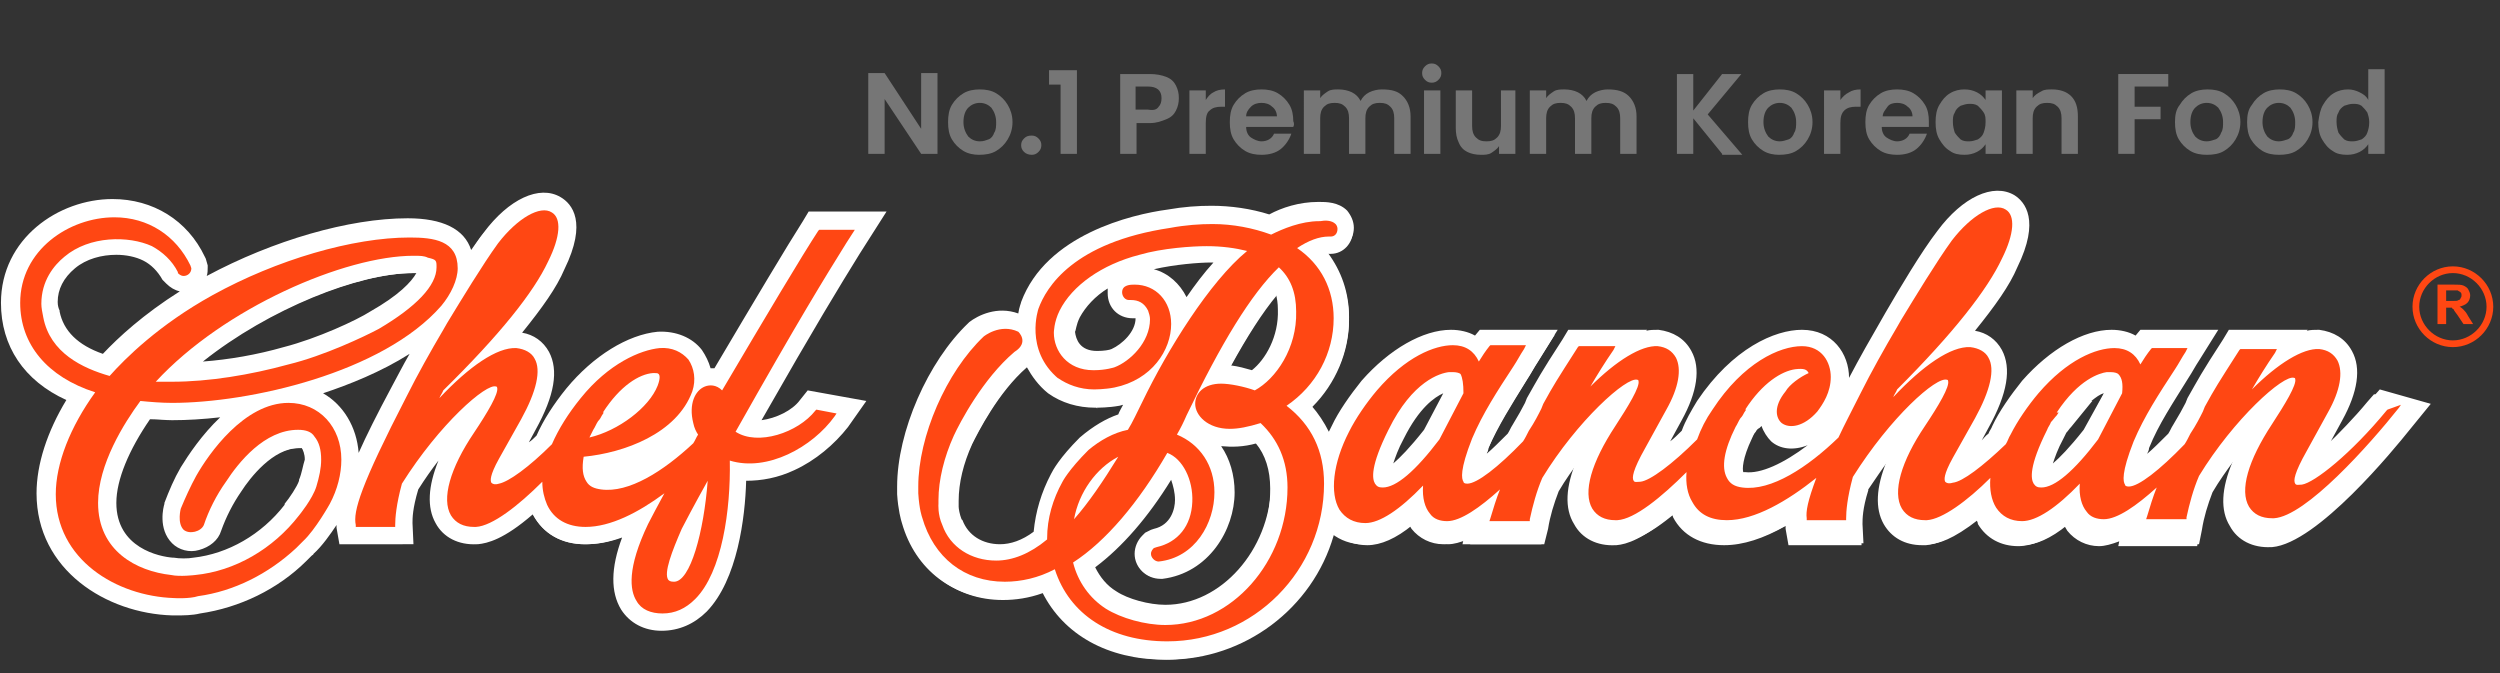
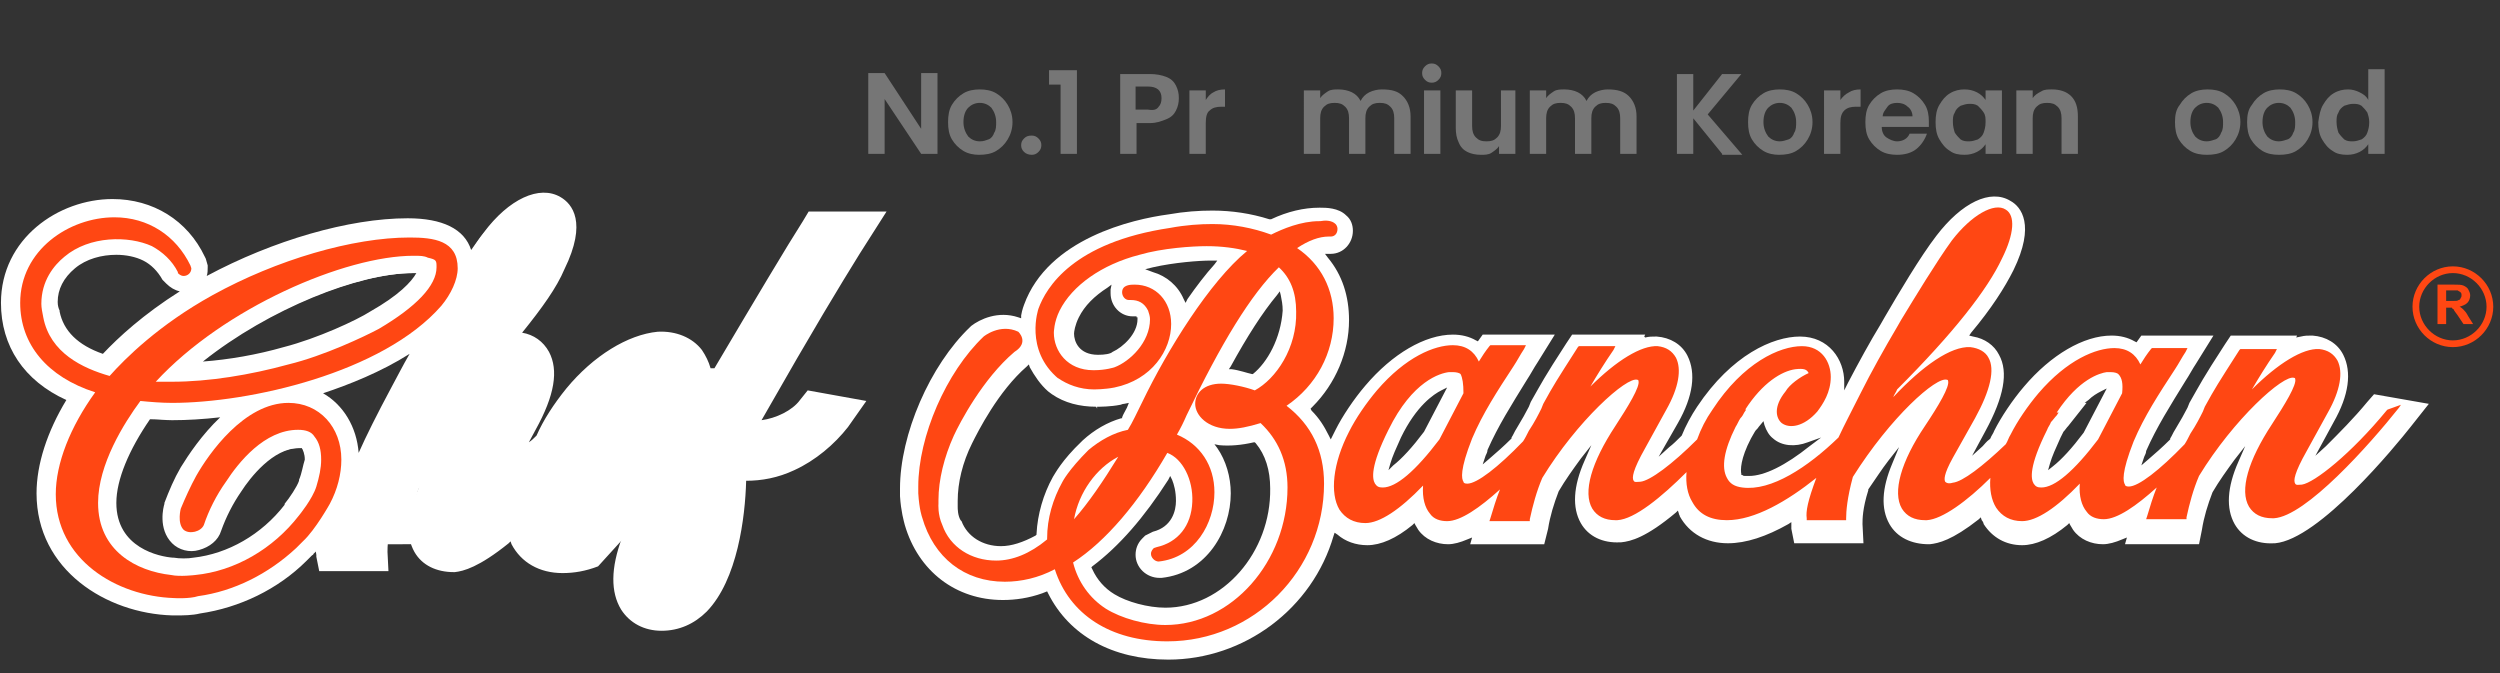
<svg xmlns="http://www.w3.org/2000/svg" version="1.1" id="Layer_1" x="0px" y="0px" viewBox="0 0 260 70" style="enable-background:new 0 0 260 70;" xml:space="preserve">
  <rect x="0" y="0" width="260" height="70" fill="#333333" stroke="none" />
  <style type="text/css">
	.st0{fill:#FFFFFF;}
	.st1{fill:#FF4713;}
	.st2{fill:none;}
	.st3{fill:#767676;}
</style>
  <g>
    <g>
      <g>
        <path class="st0" d="M92.2,22h-8.1l-0.6,1c-1.6,2.5-5,8.2-9.2,15.3c-0.1,0-0.3,0-0.4,0c-0.2-0.7-0.5-1.3-0.9-1.9     c-1-1.3-2.7-2-4.6-1.9c-3.1,0.3-6.7,2.5-9.5,5.9c-1.3,1.6-2.4,3.3-3.1,4.9c-0.3,0.3-0.5,0.5-0.8,0.7l0.7-1.3     c2-3.6,2.4-6.2,1.4-8.1c-0.6-1.1-1.6-1.8-2.8-2c2.1-2.6,3.6-4.7,4.4-6.6c2.4-4.9,0.8-6.8-0.4-7.5c-2.2-1.3-5.4,0.2-8,3.7     c-0.4,0.5-0.8,1.1-1.3,1.8c-0.7-2.2-3-3.3-6.6-3.3c-6.1,0-14,2.3-20.9,6c0.1-0.3,0.1-0.6,0.1-0.9v-0.2l-0.2-0.7l-0.1-0.2     c-1.8-3.8-5.4-6-9.6-6c-5.6,0-11.6,4.1-11.6,10.8c0,4.5,2.4,8.1,6.8,10.1c-2,3.3-3.1,6.7-3.1,9.7c0,8,7.3,12.5,14.1,12.7     c0.1,0,0.2,0,0.5,0c0.6,0,1.6,0,2.4-0.2c4.1-0.6,8.1-2.5,11.1-5.5l0.1-0.1c0.1-0.1,0.2-0.2,0.4-0.4c0.1-0.1,0.2-0.1,0.2-0.2     c0.9-0.8,1.8-2.1,2.4-3c0,0.1,0,0.2,0,0.3l0.3,1.7H43l-0.1-2.2c0-0.5,0-1.5,0.6-3.5c0.7-1.1,1.4-2.1,2.1-3     c-1.1,2.7-1.2,4.9-0.3,6.5c0.8,1.5,2.4,2.3,4.3,2.2l0.1,0c1-0.1,2.7-0.5,5.7-3.1c1.1,2,3,3.1,5.5,3.1c1.2,0,2.4-0.2,3.8-0.7     c-1.2,3.2-1.2,5.7-0.1,7.5c0.9,1.4,2.4,2.2,4.2,2.2c1.8,0,3.4-0.7,4.7-2c3.2-3.3,4-9.8,4.1-13.6c1.6,0,3.3-0.3,5-1.1     c2.2-1,4.2-2.7,5.6-4.5l1.9-2.7l-6.1-1.1l-0.8,1c-0.8,1.1-2.5,1.9-4,2.1c5.7-10,8.1-13.9,10.2-17.3L92.2,22z M10.7,36.8     c-2.6-0.9-4.1-2.4-4.5-4.4l0-0.1C6.1,32.1,6,31.8,6,31.4c0-1.3,0.6-2.5,1.8-3.5c1.2-1,2.8-1.4,4.3-1.4c1,0,2,0.2,2.8,0.6     c0.8,0.4,1.5,1.1,2,2l0.1,0.1l0.3,0.3c0.4,0.4,0.9,0.7,1.4,0.8C14.9,32.7,12.3,35.1,10.7,36.8z M31.1,49.9l0,0.1     c-0.2,0.6-1,1.8-1.5,2.4l0,0.1c-2.4,3.1-5.9,5.1-9.5,5.5c-0.5,0.1-1.5,0.1-2,0l-0.1,0c-1.4-0.1-5.9-1-5.9-5.7     c0-2.4,1.3-5.5,3.5-8.7c0.7,0,1.6,0.1,2.3,0.1c1.6,0,3.2-0.1,5-0.3c-1.9,1.8-3.3,3.9-4.1,5.2c-0.7,1.2-1.2,2.4-1.7,3.7l0,0.1     c-0.1,0.3-0.7,2.6,0.8,4.1c0.7,0.7,1.8,1,2.8,0.7c1.1-0.3,2-1,2.3-2v0c0.5-1.4,1.2-2.8,2.1-4.1c0.9-1.4,3.3-4.5,6-4.5     c0.1,0,0.2,0,0.3,0c0.1,0.2,0.3,0.6,0.3,1.2C31.5,48.4,31.4,49.2,31.1,49.9z M29.5,36.1c-2.8,0.8-5.7,1.3-8.4,1.5     c6.9-5.5,16.3-9.2,21.8-9.2c0.1,0,0.2,0,0.4,0c-0.5,0.9-1.8,2.3-4.8,4C37.1,33.3,33,35.2,29.5,36.1z M37.3,47.1     c-0.2-2.7-1.6-5-3.7-6.2c2.7-0.9,6-2.2,9-4.1c-0.7,1.2-1.3,2.4-1.9,3.5C39.2,43.1,38.1,45.3,37.3,47.1z" />
      </g>
      <g>
-         <path class="st0" d="M247.5,40.5l-0.8,0.9c-1.6,1.9-3,3.4-4.3,4.5l1.2-2.2c1.6-2.9,2-5.4,1-7.2c-0.7-1.3-1.9-2-3.4-2.2l-0.1,0     c-0.4,0-0.8,0-1.2,0.1l0.1-0.1h-8.2l-0.6,1c-2.4,3.7-2.5,4-3.7,6.1l-0.2,0.5c-0.3,0.6-0.7,1.3-1.3,2.3c-0.2,0.3-0.3,0.6-0.5,0.9     c-0.9,0.9-1.6,1.6-2.2,2.1c0.1-0.2,0.2-0.4,0.2-0.6c1-2.5,2.5-4.7,4.1-7.3c0.4-0.6,0.7-1.2,1.1-1.8l2-3.2h-8.1l-0.5,0.6     c-0.7-0.4-1.6-0.6-2.5-0.6c-2.9,0-6.4,2-9.3,5.3c-1.2,1.5-2.4,3.2-3.1,4.7c-0.1,0.3-0.3,0.5-0.4,0.8c-0.3,0.2-0.5,0.5-0.7,0.7     l0.7-1.3c2-3.6,2.4-6.2,1.4-8.1c-0.6-1.1-1.6-1.8-2.8-2c2.1-2.6,3.6-4.7,4.4-6.6c2.4-4.9,0.8-6.8-0.3-7.5c-2.2-1.3-5.4,0.2-8,3.7     c-1.7,2.2-4,6.1-5.4,8.5l-0.4,0.7c-1.1,1.9-2.3,4-3.4,6.1c0-2.5-1.7-5-4.9-5c-2.8,0-7.2,1.9-10.9,7.4c-0.6,1-1.2,2-1.6,3.1     c-0.4,0.4-0.8,0.8-1.2,1.1l1.2-2.2c1.6-2.9,2-5.4,1-7.2c-0.7-1.3-1.9-2-3.4-2.2l-0.1,0c-0.4,0-0.8,0-1.2,0.1l0.1-0.1h-8.2l-0.6,1     c-2.4,3.7-2.5,4-3.7,6.1l-0.2,0.5c-0.3,0.6-0.7,1.3-1.3,2.3c-0.2,0.3-0.3,0.6-0.5,0.9c-0.9,0.9-1.6,1.6-2.2,2.1     c0.1-0.2,0.2-0.4,0.2-0.6c1-2.5,2.5-4.7,4.1-7.3c0.4-0.6,0.7-1.2,1.1-1.8l2-3.2h-8.1l-0.5,0.6c-0.7-0.4-1.6-0.6-2.5-0.6     c-2.9,0-6.4,2-9.3,5.3c-1.2,1.5-2.4,3.2-3.1,4.7c-0.1,0.2-0.2,0.4-0.3,0.6c-0.5-1-1.1-1.9-1.8-2.7c2.5-2.4,3.9-5.7,3.9-9.2     c0-2.6-0.8-4.8-2.2-6.7h0.1c1.4,0,2.6-1.2,2.6-2.6c0-0.7-0.3-1.3-0.7-1.8c-0.9-0.9-2.2-0.9-2.9-0.9l-0.1,0c-2,0-3.8,0.6-5.1,1.3     c-1.9-0.6-4-0.9-6-0.9c-1.4,0-2.9,0.1-4.6,0.4c-3.7,0.5-12.6,2.6-15.2,9.6c0,0.1-0.2,0.5-0.3,1.2c-2.2-0.8-4.2,0.2-5.1,0.9     l-0.1,0.1c-4.2,4-7.4,11.3-7.4,17c0,0.3,0,0.5,0,0.8c0.1,1.6,0.4,2.7,0.5,3c1.4,4.9,5.4,7.9,10.4,7.9c1.4,0,2.8-0.2,4.2-0.7     c2.2,4.4,6.8,7,12.7,7c8.2,0,15.2-5.5,17.4-13.1c0.9,0.7,2,1.1,3.2,1.1c1.4,0,3.1-0.7,4.8-2.1c0.1,0.2,0.2,0.3,0.3,0.5     c0.8,1,2,1.6,3.3,1.6c0.6,0,1.3-0.2,2.1-0.5l-0.1,0.5h8.2l0.3-1.7c0.2-1.3,0.6-2.6,1.1-3.8c0.7-1.2,1.5-2.3,2.3-3.3     c-1.2,2.8-1.3,5.1-0.3,6.7c0.8,1.5,2.4,2.3,4.3,2.2l0.1,0c1.1-0.1,2.7-0.6,5.8-3.2c0,0.1,0.1,0.2,0.1,0.3c1,1.9,2.9,2.9,5.3,2.9     c2,0,4.1-0.7,6.4-2c0,0.1,0,0.2,0,0.3l0.3,1.7h7.6l-0.1-2.2c0-0.5,0-1.5,0.6-3.5c0.7-1.1,1.4-2.1,2.1-3c-1.1,2.7-1.2,4.9-0.3,6.5     c0.8,1.4,2.2,2.2,4,2.2c0.1,0,0.2,0,0.3,0l0.1,0c1-0.1,2.5-0.5,5.2-2.7c0.1,0.2,0.2,0.3,0.2,0.5c0.9,1.5,2.4,2.3,4.2,2.3     c1.4,0,3.1-0.7,4.8-2.1c0.1,0.2,0.2,0.3,0.3,0.5c0.8,1,2,1.6,3.3,1.6c0.6,0,1.3-0.2,2.1-0.5l-0.1,0.5h8.2l0.3-1.7     c0.2-1.3,0.6-2.6,1.1-3.8c0.7-1.2,1.5-2.3,2.3-3.3c-1.2,2.8-1.3,5.1-0.3,6.7c0.8,1.5,2.4,2.3,4.3,2.2l0.1,0     c4.7-0.4,12.7-10.2,14.3-12.2l2.2-2.7L247.5,40.5z M126,27.3c0.1,0,0.2,0,0.2,0c-1,1.1-1.9,2.3-2.8,3.6c-0.7-1.4-1.9-2.5-3.4-2.9     C122.2,27.5,124.7,27.3,126,27.3z M112.3,33c0.6-1.1,1.6-2.2,2.9-3c0,0.2,0,0.4,0,0.5c0,1.5,1.1,2.6,2.6,2.6h0.2c0,0,0.1,0,0.1,0     c0,0,0,0,0,0c0,0,0,0,0,0h0c0,1.4-1.4,2.7-2.5,3.2c-0.2,0.1-0.8,0.2-1.5,0.2h0c-1.8,0-2.2-1.2-2.3-2     C111.9,34.4,111.9,33.8,112.3,33z M112.3,45.5c-2.1,2.1-2.8,3.4-3,3.8c-1,1.9-1.6,3.9-1.8,6c-1.2,0.9-2.4,1.3-3.5,1.3     c-1.8,0-3.3-0.9-3.9-2.5l-0.1-0.1c-0.2-0.5-0.3-1.1-0.3-1.3l0-0.6c0-1.9,0.5-3.9,1.4-5.9c0.6-1.2,2.7-5.4,5.7-8     c0.5,0.9,1.2,1.9,2.2,2.7l0.2-0.2l-0.2,0.2c1.4,1,3.1,1.5,4.9,1.5c0,0,0,0,0,0h0c0.3,0,1.4,0,2.5-0.2c0.1,0,0.3-0.1,0.4-0.1     c-0.2,0.4-0.4,0.7-0.5,1C115.1,43.5,113.7,44.3,112.3,45.5L112.3,45.5z M121.2,62.9c-1.7,0-3.9-0.6-5.1-1.4     c-1-0.6-1.7-1.5-2.2-2.5c2.8-2.1,5.5-5.2,7.9-9.1c0.2,0.6,0.4,1.3,0.4,2.1c0,0.9-0.4,2.6-2.2,3l-0.3,0.1l-0.6,0.3l-0.3,0.3     c-0.5,0.5-0.8,1.2-0.8,1.9c0,1.4,1.2,2.6,2.7,2.6l0.2,0c4.8-0.6,7.5-5.1,7.5-9c0-1.8-0.5-3.5-1.4-4.8c1.1,0.1,2.3,0.1,3.7-0.3     c1,1.2,1.5,2.7,1.5,4.5C132,57.2,127,62.9,121.2,62.9z M130.2,38.5c-0.7-0.2-1.4-0.4-2.2-0.5c1.7-3.1,3.3-5.6,4.7-7.4     c0.1,0.4,0.2,0.9,0.2,1.6C133,35,131.6,37.4,130.2,38.5z M148.1,44.7c-1.5,1.9-2.5,2.9-3.2,3.5c0.2-0.6,0.5-1.5,1.1-2.6     c1.6-3.2,3.2-4.3,4.1-4.7L148.1,44.7z M181.5,49.1c-0.1,0-0.2,0-0.2,0c-0.1-0.3-0.1-1.4,0.9-3.5c0.1-0.2,0.2-0.5,0.4-0.7     c0.1-0.2,0.2-0.3,0.4-0.4l0.2-0.2c0.2,0.6,0.6,1.2,1,1.6c0.9,0.8,2.3,1,3.8,0.4C185.5,48.2,183.1,49.3,181.5,49.1z M216.7,44.7     c-1.5,1.9-2.5,2.9-3.2,3.5c0.2-0.6,0.5-1.5,1.1-2.6c0.1-0.2,0.2-0.4,0.3-0.6c0.2-0.2,0.3-0.4,0.5-0.6l2.2-2.7l-0.1,0     c0.5-0.4,0.9-0.7,1.3-0.8L216.7,44.7z" />
-       </g>
+         </g>
    </g>
    <g>
      <g>
-         <path class="st0" d="M65.2,55.6L65,56c-1.2,3.1-1.2,5.6-0.1,7.3c0.8,1.3,2.3,2.1,4,2.1c1.7,0,3.3-0.7,4.5-2     c3.2-3.3,3.9-9.8,4-13.4l0-0.2l0.2,0c1.6,0,3.3-0.3,4.9-1.1c2.2-1,4.2-2.6,5.5-4.4l1.7-2.4l-5.6-1l-0.7,0.9     c-0.8,1.1-2.5,2-4.1,2.1L78.9,44l0.2-0.4c5.7-10,8.1-13.9,10.2-17.3l2.5-3.9h-7.6l-0.6,0.8c-1.6,2.5-5,8.1-9.2,15.3l-0.1,0.1     l-0.2,0c-0.1,0-0.3,0-0.4,0l-0.2,0l0-0.2c-0.2-0.7-0.4-1.3-0.8-1.8c-1-1.3-2.6-1.9-4.4-1.8c-3.1,0.3-6.6,2.4-9.4,5.8     c-1.3,1.6-2.4,3.2-3.1,4.9l-0.1,0.1c-0.3,0.3-0.5,0.5-0.8,0.7l-1.1,1l1.4-2.6c1.9-3.5,2.4-6.1,1.4-7.9c-0.5-1-1.5-1.7-2.7-1.9     l-0.4-0.1l0.3-0.3c2.1-2.5,3.5-4.7,4.4-6.5c2.3-4.7,0.8-6.6-0.3-7.2c-2-1.3-5.1,0.2-7.7,3.6c-0.4,0.5-0.8,1.1-1.2,1.8L49,26.5     l-0.2-0.4C48.2,24,46,23,42.5,23c-6,0-14,2.3-20.8,5.9l-0.5,0.3l0.2-0.6c0.1-0.3,0.1-0.5,0.1-0.8v-0.2L21.3,27l-0.1-0.2     C19.5,23.2,16,21,11.9,21C6.4,21,0.5,25,0.5,31.5c0,4.4,2.4,7.9,6.7,9.9l0.2,0.1l-0.1,0.2c-2,3.3-3.1,6.6-3.1,9.6     c0,7.8,7.2,12.2,13.9,12.5c0.1,0,0.2,0,0.5,0c0.5,0,1.5,0,2.3-0.2c4.1-0.6,8-2.5,11-5.4l0.1-0.1c0.1-0.1,0.2-0.2,0.3-0.3     c0.1-0.1,0.2-0.2,0.2-0.2c0.9-0.8,1.7-2.1,2.3-3l0.3-0.5l0.1,0.6c0,0.1,0,0.2,0,0.2l0.3,1.5h7.2l-0.1-2c0-0.5,0-1.6,0.6-3.5     l0-0.1c0.7-1,1.4-2.1,2.1-3l1.1-1.4l-0.7,1.7c-1.1,2.6-1.2,4.7-0.3,6.3c0.8,1.4,2.3,2.1,4.1,2.1l0.1,0c0.9-0.1,2.5-0.5,5.6-3     l0.2-0.2l0.1,0.3c1,1.9,2.9,3,5.3,3c1.2,0,2.4-0.2,3.7-0.7L65.2,55.6z M18.8,58.3c-0.3,0-0.6,0-0.8,0l-0.1,0     c-1.4-0.1-6.1-1-6.1-5.9c0-2.4,1.3-5.5,3.5-8.8l0.1-0.1l0.1,0c0.9,0.1,1.7,0.1,2.3,0.1c1.5,0,3.2-0.1,5-0.3l0.7-0.1L23,43.6     c-1.8,1.7-3.2,3.8-4,5.2c-0.7,1.1-1.2,2.4-1.7,3.7l0,0.1c-0.1,0.2-0.7,2.4,0.7,3.8c0.6,0.6,1.6,0.9,2.6,0.7     c1-0.2,1.8-0.9,2.1-1.8c0.5-1.4,1.2-2.8,2.1-4.1c0.9-1.4,3.3-4.6,6.2-4.6c0.2,0,0.3,0,0.3,0l0.1,0l0.1,0.1     c0.2,0.3,0.3,0.8,0.3,1.4c0,0.7-0.2,1.4-0.4,2.2l0,0.1c-0.2,0.7-1.1,1.9-1.5,2.5l0,0c-2.4,3.1-6,5.2-9.6,5.5     C19.8,58.3,19.3,58.3,18.8,58.3z M37.1,48.1l-0.1-0.9c-0.2-2.6-1.5-4.8-3.6-6L33,41l0.5-0.2c3.4-1.1,6.4-2.5,8.9-4.1l0.8-0.5     L42.7,37c-0.7,1.3-1.4,2.5-1.9,3.5c-1.4,2.8-2.5,5-3.3,6.8L37.1,48.1z M20.4,38.1l0.6-0.5c6.5-5.3,16-9.2,22-9.2     c0.1,0,0.3,0,0.4,0l0.4,0l-0.2,0.3c-0.4,0.7-1.5,2.2-4.9,4.1c-1.4,0.8-5.5,2.7-9,3.6c-2.8,0.8-5.7,1.3-8.4,1.5L20.4,38.1z      M10.7,37.2l-0.1-0.1c-2.7-0.9-4.3-2.5-4.7-4.5l0-0.1c-0.1-0.3-0.1-0.6-0.1-1c0-1.4,0.6-2.6,1.8-3.6c1.1-0.9,2.8-1.5,4.5-1.5     c1.1,0,2.1,0.2,2.9,0.6c0.8,0.4,1.5,1.1,2.1,2l0.1,0.1l0.3,0.3c0.4,0.4,0.8,0.6,1.3,0.7l0.6,0.1l-0.5,0.3     c-3.8,2.4-6.4,4.8-7.9,6.4L10.7,37.2z" />
+         <path class="st0" d="M65.2,55.6L65,56c-1.2,3.1-1.2,5.6-0.1,7.3c0.8,1.3,2.3,2.1,4,2.1c1.7,0,3.3-0.7,4.5-2     c3.2-3.3,3.9-9.8,4-13.4l0-0.2l0.2,0c1.6,0,3.3-0.3,4.9-1.1c2.2-1,4.2-2.6,5.5-4.4l1.7-2.4l-5.6-1l-0.7,0.9     c-0.8,1.1-2.5,2-4.1,2.1L78.9,44l0.2-0.4c5.7-10,8.1-13.9,10.2-17.3l2.5-3.9h-7.6l-0.6,0.8c-1.6,2.5-5,8.1-9.2,15.3l-0.1,0.1     l-0.2,0c-0.1,0-0.3,0-0.4,0l-0.2,0l0-0.2c-0.2-0.7-0.4-1.3-0.8-1.8c-1-1.3-2.6-1.9-4.4-1.8c-3.1,0.3-6.6,2.4-9.4,5.8     c-1.3,1.6-2.4,3.2-3.1,4.9l-0.1,0.1c-0.3,0.3-0.5,0.5-0.8,0.7l-1.1,1l1.4-2.6c1.9-3.5,2.4-6.1,1.4-7.9c-0.5-1-1.5-1.7-2.7-1.9     l-0.4-0.1l0.3-0.3c2.1-2.5,3.5-4.7,4.4-6.5c2.3-4.7,0.8-6.6-0.3-7.2c-2-1.3-5.1,0.2-7.7,3.6c-0.4,0.5-0.8,1.1-1.2,1.8L49,26.5     l-0.2-0.4C48.2,24,46,23,42.5,23c-6,0-14,2.3-20.8,5.9l-0.5,0.3l0.2-0.6c0.1-0.3,0.1-0.5,0.1-0.8v-0.2L21.3,27l-0.1-0.2     C19.5,23.2,16,21,11.9,21C6.4,21,0.5,25,0.5,31.5c0,4.4,2.4,7.9,6.7,9.9l0.2,0.1l-0.1,0.2c-2,3.3-3.1,6.6-3.1,9.6     c0,7.8,7.2,12.2,13.9,12.5c0.1,0,0.2,0,0.5,0c0.5,0,1.5,0,2.3-0.2c4.1-0.6,8-2.5,11-5.4l0.1-0.1c0.1-0.1,0.2-0.2,0.3-0.3     c0.1-0.1,0.2-0.2,0.2-0.2l0.3-0.5l0.1,0.6c0,0.1,0,0.2,0,0.2l0.3,1.5h7.2l-0.1-2c0-0.5,0-1.6,0.6-3.5     l0-0.1c0.7-1,1.4-2.1,2.1-3l1.1-1.4l-0.7,1.7c-1.1,2.6-1.2,4.7-0.3,6.3c0.8,1.4,2.3,2.1,4.1,2.1l0.1,0c0.9-0.1,2.5-0.5,5.6-3     l0.2-0.2l0.1,0.3c1,1.9,2.9,3,5.3,3c1.2,0,2.4-0.2,3.7-0.7L65.2,55.6z M18.8,58.3c-0.3,0-0.6,0-0.8,0l-0.1,0     c-1.4-0.1-6.1-1-6.1-5.9c0-2.4,1.3-5.5,3.5-8.8l0.1-0.1l0.1,0c0.9,0.1,1.7,0.1,2.3,0.1c1.5,0,3.2-0.1,5-0.3l0.7-0.1L23,43.6     c-1.8,1.7-3.2,3.8-4,5.2c-0.7,1.1-1.2,2.4-1.7,3.7l0,0.1c-0.1,0.2-0.7,2.4,0.7,3.8c0.6,0.6,1.6,0.9,2.6,0.7     c1-0.2,1.8-0.9,2.1-1.8c0.5-1.4,1.2-2.8,2.1-4.1c0.9-1.4,3.3-4.6,6.2-4.6c0.2,0,0.3,0,0.3,0l0.1,0l0.1,0.1     c0.2,0.3,0.3,0.8,0.3,1.4c0,0.7-0.2,1.4-0.4,2.2l0,0.1c-0.2,0.7-1.1,1.9-1.5,2.5l0,0c-2.4,3.1-6,5.2-9.6,5.5     C19.8,58.3,19.3,58.3,18.8,58.3z M37.1,48.1l-0.1-0.9c-0.2-2.6-1.5-4.8-3.6-6L33,41l0.5-0.2c3.4-1.1,6.4-2.5,8.9-4.1l0.8-0.5     L42.7,37c-0.7,1.3-1.4,2.5-1.9,3.5c-1.4,2.8-2.5,5-3.3,6.8L37.1,48.1z M20.4,38.1l0.6-0.5c6.5-5.3,16-9.2,22-9.2     c0.1,0,0.3,0,0.4,0l0.4,0l-0.2,0.3c-0.4,0.7-1.5,2.2-4.9,4.1c-1.4,0.8-5.5,2.7-9,3.6c-2.8,0.8-5.7,1.3-8.4,1.5L20.4,38.1z      M10.7,37.2l-0.1-0.1c-2.7-0.9-4.3-2.5-4.7-4.5l0-0.1c-0.1-0.3-0.1-0.6-0.1-1c0-1.4,0.6-2.6,1.8-3.6c1.1-0.9,2.8-1.5,4.5-1.5     c1.1,0,2.1,0.2,2.9,0.6c0.8,0.4,1.5,1.1,2.1,2l0.1,0.1l0.3,0.3c0.4,0.4,0.8,0.6,1.3,0.7l0.6,0.1l-0.5,0.3     c-3.8,2.4-6.4,4.8-7.9,6.4L10.7,37.2z" />
      </g>
      <g>
        <path class="st0" d="M108.9,61.5l0.1,0.2c2.2,4.4,6.7,6.9,12.5,6.9c7.9,0,15-5.3,17.2-12.9l0.1-0.3l0.3,0.2     c0.8,0.7,1.9,1.1,3.1,1.1c1.4,0,3-0.7,4.7-2.1l0.2-0.2l0.1,0.2c0.1,0.2,0.2,0.3,0.3,0.5c0.7,1,1.9,1.5,3.1,1.5     c0.6,0,1.3-0.2,2-0.5l0.5-0.2l-0.2,0.7h7.7L161,55c0.2-1.3,0.6-2.6,1.1-3.9c0.7-1.2,1.5-2.3,2.3-3.4l1.1-1.4l-0.7,1.6     c-1.2,2.7-1.3,4.9-0.4,6.5c0.8,1.4,2.3,2.1,4.1,2l0.1,0c1-0.1,2.6-0.5,5.7-3.1l0.2-0.2l0.1,0.3c0,0.1,0.1,0.2,0.1,0.3     c1,1.8,2.8,2.8,5,2.8c1.9,0,4-0.7,6.3-2l0.3-0.2l0,0.4c0,0.1,0,0.2,0,0.3l0.3,1.5h7.2l-0.1-2c0-0.5,0-1.6,0.6-3.5l0-0.1     c0.7-1,1.4-2.1,2.1-3l1.1-1.4l-0.7,1.7c-1.1,2.6-1.2,4.7-0.3,6.3c0.8,1.4,2.3,2.1,4.1,2.1l0.1,0c0.9-0.1,2.3-0.4,5.1-2.6l0.2-0.2     l0.1,0.3c0.1,0.1,0.2,0.3,0.2,0.4c0.9,1.4,2.3,2.2,4,2.2c1.4,0,3-0.7,4.7-2.1l0.2-0.2l0.1,0.2c0.1,0.2,0.2,0.3,0.3,0.5     c0.7,1,1.9,1.5,3.1,1.5c0.6,0,1.3-0.2,2-0.5l0.5-0.2l-0.2,0.7h7.7l0.3-1.5c0.2-1.3,0.6-2.6,1.1-3.9c0.7-1.2,1.5-2.3,2.3-3.4     l1.1-1.4l-0.7,1.6c-1.2,2.7-1.3,4.9-0.4,6.5c0.8,1.4,2.3,2.1,4.1,2l0.1,0c4.6-0.4,12.6-10.2,14.1-12.1l1.9-2.4l-5.7-1l-0.7,0.8     c-1.4,1.7-2.9,3.2-4.3,4.6l-1.1,1l1.9-3.5c1.6-2.8,1.9-5.2,1-7c-0.6-1.2-1.8-1.9-3.2-2l-0.1,0c-0.4,0-0.7,0-1.1,0.1l-0.5,0.1     l0.1-0.2H232l-0.6,0.9c-2.4,3.7-2.5,4-3.7,6.1l-0.2,0.5c-0.3,0.6-0.7,1.3-1.3,2.3c-0.2,0.3-0.3,0.6-0.5,0.9l0,0.1     c-0.8,0.8-1.6,1.5-2.3,2.1l-0.7,0.6l0.3-0.9c0.1-0.2,0.2-0.4,0.2-0.6c1.1-2.5,2.5-4.7,4.1-7.3c0.4-0.6,0.7-1.2,1.1-1.8l1.8-2.9     h-7.5l-0.5,0.7l-0.2-0.1c-0.7-0.4-1.5-0.6-2.4-0.6c-2.9,0-6.3,2-9.1,5.3c-1.2,1.4-2.4,3.2-3.1,4.6c-0.1,0.3-0.3,0.5-0.4,0.8     l-0.1,0.1c-0.3,0.2-0.5,0.5-0.7,0.7l-1.1,1l1.4-2.6c1.9-3.5,2.4-6.1,1.4-7.9c-0.5-1-1.5-1.7-2.7-1.9l-0.4-0.1l0.2-0.3     c2.1-2.5,3.5-4.7,4.4-6.5c2.3-4.7,0.8-6.6-0.3-7.2c-2.1-1.3-5.1,0.2-7.7,3.6c-1.7,2.2-4,6.1-5.4,8.5l-0.4,0.7     c-1.1,1.8-2.3,4-3.4,6.1l-0.4,0.8l0-0.9c0-2.3-1.6-4.7-4.6-4.7c-2.8,0-7.1,1.9-10.7,7.3c-0.6,0.9-1.2,2-1.6,3l-0.1,0.1     c-0.4,0.4-0.8,0.8-1.2,1.1l-1.1,1l2-3.5c1.6-2.8,1.9-5.2,1-7c-0.6-1.2-1.8-1.9-3.2-2l-0.1,0c-0.4,0-0.7,0-1.1,0.1L171,35l0.1-0.2     h-7.6l-0.6,0.9c-2.4,3.7-2.5,4-3.7,6.1l-0.2,0.5c-0.3,0.6-0.7,1.3-1.3,2.3c-0.2,0.3-0.3,0.6-0.5,0.9l0,0.1     c-0.8,0.8-1.6,1.5-2.3,2.1l-0.7,0.6l0.3-0.9c0.1-0.2,0.2-0.4,0.2-0.6c1.1-2.5,2.5-4.7,4.1-7.3c0.4-0.6,0.7-1.2,1.1-1.8l1.8-2.9     h-7.5l-0.5,0.7l-0.2-0.1c-0.7-0.4-1.5-0.6-2.4-0.6c-2.9,0-6.3,2-9.1,5.3c-1.2,1.4-2.4,3.2-3.1,4.6c-0.1,0.2-0.2,0.4-0.3,0.6     l-0.2,0.4l-0.2-0.4c-0.5-1-1-1.8-1.8-2.6l-0.1-0.2l0.2-0.2c2.4-2.4,3.8-5.7,3.8-9c0-2.5-0.7-4.7-2.2-6.5l-0.3-0.4h0.6     c1.3,0,2.3-1.1,2.3-2.4c0-0.6-0.2-1.2-0.7-1.6c-0.8-0.8-2.1-0.8-2.7-0.8l-0.1,0c-1.6,0-3.3,0.4-5,1.2l-0.1,0l-0.1,0     c-1.9-0.6-3.9-0.9-5.9-0.9c-1.4,0-2.9,0.1-4.6,0.4c-3.7,0.5-12.5,2.5-15,9.4c0,0-0.2,0.5-0.3,1.1l0,0.3l-0.3-0.1     c-2.1-0.7-4,0.2-4.9,0.9l-0.1,0.1c-4.2,4-7.3,11.2-7.3,16.8c0,0.3,0,0.5,0,0.8c0.1,1.6,0.4,2.6,0.5,3c1.4,4.8,5.3,7.8,10.2,7.8     c1.3,0,2.7-0.2,4.1-0.7L108.9,61.5z M121.2,63.2c-1.8,0-4-0.6-5.3-1.4c-1-0.6-1.8-1.5-2.3-2.6l-0.1-0.2l0.1-0.1     c2.8-2.1,5.4-5.1,7.9-9l0.2-0.4l0.2,0.4c0.2,0.5,0.4,1.2,0.4,2.2c0,1-0.4,2.7-2.4,3.2l-0.2,0.1l-0.6,0.3l-0.3,0.3     c-0.5,0.5-0.7,1.1-0.7,1.7c0,1.3,1.1,2.4,2.5,2.4l0.2,0c4.7-0.5,7.2-4.9,7.2-8.8c0-1.7-0.5-3.4-1.4-4.7l-0.3-0.4l0.5,0.1     c1.1,0.1,2.3,0,3.6-0.3l0.1,0l0.1,0.1c1,1.2,1.5,2.8,1.5,4.7C132.2,57.4,127.2,63.2,121.2,63.2z M104.1,56.8     c-1.9,0-3.5-1-4.1-2.6l-0.1-0.1c-0.3-0.5-0.3-1.2-0.3-1.4l0-0.6c0-1.9,0.5-4,1.5-6c0.6-1.2,2.7-5.4,5.7-8l0.2-0.2l0.1,0.3     c0.5,0.9,1.1,1.8,1.9,2.5l0,0l0.4,0.3l0,0c1.3,0.9,2.9,1.3,4.6,1.3l0.1,0.2l0-0.2c0.3,0,1.4,0,2.4-0.2c0.1,0,0.2-0.1,0.4-0.1     l0.5-0.1l-0.2,0.5c-0.2,0.4-0.4,0.7-0.5,1l0,0.1l-0.1,0c-1.4,0.4-2.8,1.2-4,2.3l-0.1,0.1c-2.1,2-2.8,3.4-3,3.7     c-1,1.8-1.6,3.9-1.7,5.9l0,0.1l-0.1,0.1C106.4,56.4,105.2,56.8,104.1,56.8z M181.9,49.5c-0.1,0-0.3,0-0.4,0c-0.1,0-0.2,0-0.3-0.1     l-0.1,0l0-0.1c-0.1-0.4-0.1-1.6,1-3.7c0.1-0.2,0.3-0.5,0.4-0.7c0.1-0.2,0.3-0.3,0.4-0.5l0.5-0.6l0.1,0.4c0.2,0.6,0.5,1.1,0.9,1.4     c0.9,0.8,2.3,0.9,3.6,0.4l1.4-0.5l-1.2,0.9C185.7,48.4,183.5,49.5,181.9,49.5z M144.4,48.9l0.2-0.7c0.2-0.7,0.6-1.6,1.1-2.7     c1.6-3.3,3.4-4.5,4.2-4.9l0.6-0.3l-2.4,4.6c-1.2,1.6-2.3,2.8-3.2,3.5L144.4,48.9z M213,48.9l0.2-0.7c0.2-0.7,0.6-1.6,1.1-2.7     c0.1-0.2,0.2-0.4,0.3-0.6c0.2-0.2,0.3-0.4,0.5-0.6l1.9-2.4l-0.2,0l0.4-0.3c0.4-0.4,0.9-0.7,1.3-0.9l0.6-0.3l-2.4,4.6     c-1.2,1.6-2.3,2.8-3.2,3.5L213,48.9z M130.3,38.9l-0.1,0c-0.5-0.1-1.3-0.4-2.1-0.5l-0.3,0l0.2-0.3c1.7-3.1,3.3-5.6,4.8-7.4     l0.3-0.4l0.1,0.4c0.1,0.5,0.2,1,0.2,1.6C133.2,35.2,131.8,37.7,130.3,38.9L130.3,38.9z M114.2,36.9L114.2,36.9     c-2,0-2.5-1.4-2.5-2.2c0-0.2,0.1-0.9,0.5-1.7l0,0c0.6-1.2,1.6-2.2,3-3.1l0.4-0.3l-0.1,0.5c0,0.2,0,0.4,0,0.4c0,1.3,1,2.4,2.3,2.4     h0.2c0.1,0,0.1,0,0.1,0l0.1,0l0,0.1h0.1l0,0.2c0,1.5-1.5,2.9-2.6,3.4C115.5,36.8,114.9,36.9,114.2,36.9L114.2,36.9z M123.3,31.5     l-0.2-0.4c-0.6-1.4-1.8-2.4-3.2-2.8l-0.8-0.3l0.8-0.2c2.2-0.5,4.8-0.7,6-0.7l0.7,0l-0.3,0.4c-0.9,1-1.9,2.3-2.8,3.6L123.3,31.5z" />
      </g>
    </g>
    <g>
      <path class="st1" d="M21.2,54.6c0.5-1.5,1.3-3.1,2.3-4.5c1.3-2,4-5.4,7.5-5.4c0.8,0,1.4,0.2,1.7,0.7c0.5,0.6,0.7,1.4,0.7,2.4    c0,0.9-0.2,1.8-0.5,2.8c-0.4,1.3-1.8,3-1.8,3c-2.7,3.5-6.7,5.8-10.8,6.2c0,0-1.6,0.2-2.5,0c-3.6-0.4-7.6-2.5-7.6-7.5    c0-4,2.7-8.3,4.4-10.6c1,0.1,2.2,0.2,3.3,0.2c8,0,21.9-3.1,28-10.1c1-1.2,1.7-2.7,1.7-3.9c0-2.9-2.5-3.2-5-3.2    c-5.9,0-13.8,2.3-20.5,6c-5.6,3.1-9.1,6.6-10.7,8.4c-2.8-0.8-6.2-2.4-6.9-6.1c-0.1-0.5-0.2-1-0.2-1.4c0-2.4,1.3-4,2.4-4.9    c2.6-2.2,6.7-2.2,9.1-1.1c1.1,0.6,2.1,1.5,2.7,2.7l0,0.1c0.1,0.1,0.3,0.3,0.6,0.3c0.4,0,0.8-0.3,0.8-0.8l-0.1-0.3    c-1.5-3.1-4.4-5-7.9-5c-4.7,0-9.8,3.4-9.8,8.9c0,4.3,2.8,7.7,7.8,9.3c-2.6,3.6-4.1,7.4-4.1,10.6c0,6.8,6.3,10.6,12.3,10.8    c0,0,1.6,0.1,2.5-0.2c3.7-0.5,7.3-2.3,10.2-5c0,0,0.1-0.1,0.1-0.1c0.1-0.1,0.2-0.2,0.3-0.3c0.1-0.1,0.2-0.2,0.3-0.3    c1.3-1.2,2.8-3.9,2.8-3.9c0.8-1.5,1.2-3.1,1.2-4.6c0-3.4-2.3-5.9-5.5-5.9c-4.6,0-8.3,5.3-9.6,7.6c-0.6,1.1-1.1,2.2-1.6,3.4    c0,0-0.4,1.5,0.3,2.2C19.7,55.6,20.9,55.3,21.2,54.6z M43,26.6c0.7,0,1.1,0,1.5,0.2c0.9,0.2,0.9,0.3,0.9,1c0,1.9-2.1,4.1-6,6.4    C37.9,35,33.7,37,30,37.9c-4,1.1-8.3,1.8-12.1,1.8c-0.6,0-1.1,0-1.7,0C23.3,32,35.9,26.6,43,26.6z" />
-       <path class="st1" d="M85.1,24c-1.7,2.6-5.4,8.8-10,16.6c-0.6-0.6-1.3-0.6-1.8-0.4c-1,0.4-1.7,1.8-1.2,3.8c0.1,0.5,0.3,0.9,0.5,1.2    c-0.2,0.3-0.3,0.6-0.5,0.9c-3.1,2.9-6.7,5.2-9.6,4.8c-0.7-0.1-1.2-0.3-1.5-0.8c-0.4-0.6-0.5-1.4-0.3-2.6c4.2-0.4,9.7-2.4,11.3-6.8    c0.4-1.2,0.2-2.4-0.4-3.3c-0.7-0.8-1.7-1.3-3-1.2c-2,0.2-5.3,1.6-8.2,5.2c-1.3,1.6-2.3,3.2-3,4.8c-2.4,2.4-4.5,3.9-5.5,4.1    c-0.3,0.1-0.6,0.1-0.8-0.1c-0.1-0.2-0.2-0.7,0.8-2.5l2.3-4.1c1.6-2.9,2.1-5.1,1.4-6.3c-0.3-0.6-1-1-1.9-1.1c-2-0.1-4.9,1.9-8,5.2    c0.1-0.3,0.3-0.5,0.4-0.8C52,34.8,55.5,30.4,57,27.2c1.3-2.6,1.4-4.5,0.4-5.1c-1.2-0.8-3.6,0.6-5.6,3.2c-1.6,2.2-3.9,6-5.3,8.3    l-0.4,0.7c-1.3,2.2-2.7,4.7-3.8,6.9c-4.8,9.3-5.6,12-5.3,13.4l0,0.2h4.1l0-0.2c0-0.7,0.1-2.1,0.7-4.3c3.9-6.2,8.8-10.5,9.8-10.1    c0.1,0,0.1,0.1,0.1,0.1c0.2,0.6-1,2.6-2.4,4.7c-2.5,3.7-3.4,6.9-2.4,8.6c0.5,0.8,1.3,1.2,2.4,1.2c0.1,0,0.2,0,0.2,0l0,0    c1.7-0.1,4.4-2.2,6.9-4.7c0,0.9,0.2,1.7,0.5,2.4c0.7,1.5,2.1,2.3,4,2.3c2.6,0,5.5-1.5,8.2-3.5c-0.7,1.3-1.3,2.4-1.7,3.2    c-2.2,4.6-1.9,6.9-1.2,8c0.5,0.9,1.5,1.3,2.7,1.3c1.3,0,2.4-0.5,3.4-1.5c2.8-2.8,3.7-9.3,3.6-14.4c3.9,1.2,8.6-1.4,10.9-4.6    l0.2-0.3l-2.1-0.4l-0.1,0.1c-1.8,2.3-6,3.7-8.3,2.2C83.1,33.2,85.7,29,88,25.3l0.9-1.4h-3.7L85.1,24z M67.9,38.8    c0.1,0,0.1,0,0.2,0c0.2,0,0.3,0,0.4,0.1c0.1,0.1,0.2,0.4-0.1,1.2c-0.9,2.3-4.1,4.7-7.1,5.4c0.1-0.2,0.2-0.4,0.3-0.6l0.1-0.2    c0.2-0.3,0.3-0.6,0.5-0.9c0.2-0.2,0.3-0.4,0.4-0.6l0.2-0.3l-0.1,0C64.5,40.1,66.5,38.9,67.9,38.8z M70.1,60.5    c-0.4,0-0.5-0.1-0.6-0.2c-0.5-0.7,0.4-3,1.4-5.3c0.2-0.4,1.3-2.5,2.7-5C73.2,55.3,71.8,60.5,70.1,60.5z" />
    </g>
    <g>
      <path class="st1" d="M105.9,34.5c-1.9-0.9-3.6,0.5-3.6,0.5c-3.9,3.7-6.8,10.4-6.8,15.6c0,0.2,0,0.5,0,0.7c0.1,1.7,0.4,2.5,0.4,2.5    c1.2,4.2,4.4,6.7,8.6,6.7c1.7,0,3.5-0.4,5.2-1.3c1.5,4.7,5.8,7.5,11.7,7.5c9,0,16.3-7.4,16.3-16.4c0-3.4-1.3-6.1-3.9-8.1    c3.1-2.1,4.9-5.5,4.9-9.1c0-3-1.3-5.6-3.8-7.3c1.2-0.8,2.3-1.2,3.3-1.2h0.2c0.4,0,0.7-0.3,0.7-0.8c0-0.2-0.1-0.4-0.2-0.5    c-0.4-0.4-1.1-0.4-1.6-0.3l-0.1,0c-1.9,0-3.8,0.8-5,1.4c-1.9-0.7-4-1.1-6.1-1.1c-1.3,0-2.8,0.1-4.4,0.4    c-10.1,1.5-12.9,6.2-13.7,8.4c0,0-1.5,4.3,2.1,7.3l-0.1-0.1c1,0.7,2.3,1.2,3.8,1.2h0.1h-0.1c0,0,1.1,0,2.1-0.2    c3.9-0.8,5.9-3.9,5.9-6.6c0-2.4-1.6-4.1-3.8-4.1c-0.4,0-1.3,0-1.3,0.8c0,0.4,0.3,0.8,0.7,0.8h0.2c0.8,0,1.4,0.3,1.8,1.1    c0.1,0.3,0.2,0.6,0.2,0.9c0,2.4-2.1,4.4-3.7,5c0,0-0.9,0.3-2.1,0.3h-0.1c-2.7,0-4.1-2-4.1-3.9c0,0,0-1.1,0.6-2.3    c1.3-2.6,4.4-4.8,8.3-5.8c2.4-0.7,5.5-0.9,7-0.9c1.6,0,3,0.2,4.2,0.5c-3.9,3.2-8.3,10.3-10.9,15.7c-0.6,1.2-1,2.1-1.5,2.9    c-1.5,0.3-2.9,1.1-4.1,2.1c-2.1,2.1-2.7,3.3-2.7,3.3c-1,1.8-1.6,3.8-1.6,5.9v0.1c-1.8,1.5-3.6,2.2-5.3,2.2c-2.6,0-4.8-1.4-5.6-3.7    c-0.5-1.1-0.4-2.2-0.4-2.2v-0.4c0-2.1,0.6-4.5,1.6-6.7c0.6-1.3,3-5.9,6.3-8.7C107.1,35.6,105.9,34.5,105.9,34.5z M116.3,47.5    c-1.6,2.6-3.1,4.8-4.6,6.5C112.2,51.2,114,48.7,116.3,47.5z M130.5,40.6c-1.1-0.4-2.6-0.7-3.5-0.7c-1.8,0-2.7,1-2.7,2.1    c0,1.2,1.3,2.6,3.6,2.6c0.9,0,1.9-0.2,3.2-0.6c1.8,1.7,2.8,3.9,2.8,6.7c0,7.7-5.8,14.3-12.7,14.3c-2.1,0-4.6-0.7-6.2-1.7    c-1.7-1.1-2.9-2.8-3.4-4.8c3.4-2.2,6.8-6.2,9.8-11.4c1.6,0.6,2.7,2.8,2.6,5.1c-0.1,2.5-1.5,4.2-3.7,4.7l-0.3,0.1l0,0    c-0.1,0.1-0.3,0.3-0.3,0.6c0,0.4,0.4,0.8,0.8,0.8c0,0,0,0,0,0c3.8-0.4,5.8-4,5.8-7.2c0-2.8-1.5-5-3.9-6c0.4-0.7,0.7-1.3,1-2    c3.6-7.5,6.7-12.6,9.6-15.4c1.2,1.1,1.8,2.6,1.8,4.6C134.9,36.2,132.7,39.4,130.5,40.6z" />
      <path class="st1" d="M248.3,42.6l-0.1,0.1c-3.7,4.5-7.5,7.5-8.8,7.7c-0.3,0-0.6,0.1-0.7-0.1c-0.2-0.3-0.1-1.1,1.2-3.4l2.2-4    c1.3-2.3,1.6-4.2,1-5.4c-0.4-0.7-1-1.1-1.9-1.2c-1.7-0.1-4.3,1.5-7,4.2c0.7-1.2,1.5-2.5,2.4-3.8l0.2-0.4h-3.8l-0.1,0.1    c-2.3,3.6-2.5,3.9-3.6,5.9l-0.2,0.5c-0.3,0.6-0.7,1.4-1.3,2.3c-0.2,0.4-0.4,0.8-0.6,1.1c-2.6,2.7-4.8,4.4-5.8,4.4    c-0.3,0-0.4-0.1-0.4-0.2c-0.2-0.3-0.4-1.2,0.9-4.5c1.1-2.6,2.6-4.9,4.3-7.5c0.4-0.6,0.7-1.2,1.1-1.8l0.2-0.4h-3.7l-0.1,0.1    c-0.4,0.5-0.8,1.1-1.1,1.6c-0.5-1.1-1.4-1.7-2.7-1.7c-1.9,0-4.9,1.2-7.9,4.7c-1.1,1.3-2.2,2.9-2.9,4.3c-0.2,0.3-0.3,0.7-0.5,1    c-2.4,2.3-4.5,3.9-5.5,4c-0.3,0.1-0.6,0.1-0.8-0.1c-0.1-0.2-0.2-0.7,0.8-2.5l2.3-4.1c1.6-2.9,2.1-5.1,1.4-6.3    c-0.3-0.6-1-1-1.9-1.1c-2-0.1-4.9,1.9-8,5.2c0.1-0.3,0.3-0.5,0.4-0.8c5.9-5.9,9.4-10.4,10.9-13.6c1.3-2.6,1.4-4.5,0.4-5.1    c-1.2-0.8-3.6,0.6-5.6,3.2c-1.6,2.2-3.9,6-5.3,8.3l-0.4,0.7c-1.3,2.2-2.7,4.7-3.8,6.9c-0.9,1.8-1.7,3.3-2.3,4.6    c-3.2,3.1-7,5.6-10,5.2c-0.8-0.1-1.3-0.4-1.6-1c-0.6-1.1-0.3-2.9,0.9-5.3c0.2-0.3,0.3-0.6,0.5-0.9c0.2-0.2,0.3-0.4,0.4-0.6    l0.2-0.3l-0.1,0c1.8-2.8,3.8-4,5.2-4.2c0.9-0.1,1.2,0,1.4,0.4c-0.9,0.4-2,1.2-2.4,1.9c-1.3,1.6-1,2.8-0.4,3.3    c0.8,0.6,2.3,0.4,3.7-1.2c0.6-0.8,1.4-2,1.4-3.6c0-1.5-0.9-3.2-3-3.2c-2.3,0-6.1,1.7-9.3,6.6c-0.7,1-1.2,2-1.6,3.1    c-2.6,2.6-4.9,4.3-5.9,4.4c-0.3,0-0.6,0.1-0.7-0.1c-0.2-0.3-0.1-1.1,1.2-3.4l2.2-4c1.3-2.3,1.6-4.2,1-5.4c-0.4-0.7-1-1.1-1.9-1.2    c-1.7-0.1-4.3,1.5-7,4.2c0.7-1.2,1.5-2.5,2.4-3.8l0.2-0.4h-3.8l-0.1,0.1c-2.3,3.6-2.5,3.9-3.6,5.9l-0.2,0.5    c-0.3,0.6-0.7,1.4-1.3,2.3c-0.2,0.4-0.4,0.8-0.6,1.1c-2.6,2.7-4.8,4.4-5.8,4.4c-0.3,0-0.4-0.1-0.4-0.2c-0.2-0.3-0.4-1.2,0.9-4.5    c1.1-2.6,2.6-4.9,4.3-7.5c0.4-0.6,0.7-1.2,1.1-1.8l0.2-0.4h-3.7l-0.1,0.1c-0.4,0.5-0.8,1.1-1.1,1.6c-0.5-1.1-1.4-1.7-2.7-1.7    c-1.9,0-4.9,1.2-7.9,4.7c-1.1,1.3-2.2,2.9-2.9,4.3c-1.7,3.3-2,6.4-1,8.1c0.6,0.9,1.5,1.4,2.7,1.4c1.5,0,3.6-1.4,6-3.9    c-0.1,1.3,0.2,2.3,0.7,2.9c0.4,0.6,1.1,0.8,1.8,0.8c1.4,0,3.4-1.4,5.5-3.3c-0.4,1-0.7,2-1,3l-0.1,0.3h4.2l0-0.2    c0.3-1.4,0.7-2.9,1.3-4.3c3.6-5.9,8.8-10.6,9.9-10.2c0.1,0,0.1,0.1,0.1,0.1c0.2,0.6-1.1,2.7-2.4,4.7c-2.5,3.8-3.4,6.9-2.4,8.6    c0.5,0.8,1.3,1.2,2.4,1.2c0.1,0,0.2,0,0.2,0l0,0c1.8-0.1,4.6-2.4,7.2-5c-0.1,1.2,0.1,2.3,0.6,3.1c0.7,1.3,1.9,1.9,3.6,1.9    c2.9,0,6.3-2,9.3-4.4c-0.9,2.4-1.1,3.5-1,4.2l0,0.2h4.1l0-0.2c0-0.7,0.1-2.1,0.7-4.3c3.9-6.2,8.7-10.5,9.8-10.1    c0.1,0,0.1,0.1,0.1,0.1c0.2,0.6-1,2.6-2.4,4.7c-2.5,3.7-3.4,6.9-2.4,8.6c0.5,0.8,1.3,1.2,2.4,1.2c0.1,0,0.2,0,0.2,0l0,0    c1.6-0.1,4.2-2,6.6-4.4c-0.1,1.2,0.1,2.3,0.6,3.1c0.6,0.9,1.5,1.4,2.7,1.4c1.5,0,3.6-1.4,6-3.9c-0.1,1.3,0.2,2.3,0.7,2.9    c0.4,0.6,1.1,0.8,1.8,0.8c1.4,0,3.4-1.4,5.5-3.3c-0.4,1-0.7,2-1,3l-0.1,0.3h4.2l0-0.2c0.3-1.4,0.7-2.9,1.3-4.3    c3.6-5.9,8.8-10.6,9.9-10.2c0.1,0,0.1,0.1,0.1,0.1c0.2,0.6-1.1,2.7-2.4,4.7c-2.5,3.8-3.4,6.9-2.4,8.6c0.5,0.8,1.3,1.2,2.4,1.2    c0.1,0,0.2,0,0.2,0l0,0c3.3-0.2,9.9-7.6,13-11.5l0.2-0.3L248.3,42.6z M152.2,40.9l-2.5,4.8c-2.5,3.3-4.5,5-5.9,5    c-0.4,0-0.6-0.1-0.8-0.4c-0.3-0.5-0.5-1.8,1.4-5.6c2.5-5.1,5.4-5.9,6.3-6c0.2,0,0.3,0,0.4,0c0.4,0,0.7,0.1,0.8,0.2    C152.1,39.3,152.2,39.9,152.2,40.9z M220.7,40.9l-2.5,4.8c-2.5,3.3-4.5,5-5.9,5c-0.4,0-0.6-0.1-0.8-0.4c-0.3-0.5-0.5-1.8,1.4-5.6    c0.1-0.3,0.3-0.5,0.4-0.8c0.2-0.2,0.4-0.5,0.6-0.7l0.2-0.3l-0.2,0c2.3-3.5,4.5-4.1,5.2-4.2c0.2,0,0.3,0,0.4,0    c0.4,0,0.7,0.1,0.8,0.2C220.7,39.3,220.8,39.9,220.7,40.9z" />
    </g>
    <g>
      <g>
        <g>
          <path class="st1" d="M253.5,33.7v-4.1h1.7c0.4,0,0.8,0,1,0.1c0.2,0.1,0.4,0.2,0.5,0.4s0.2,0.4,0.2,0.6c0,0.3-0.1,0.6-0.3,0.8      c-0.2,0.2-0.5,0.3-0.8,0.4c0.2,0.1,0.3,0.2,0.4,0.3c0.1,0.1,0.3,0.3,0.5,0.7l0.5,0.8h-1l-0.6-0.9c-0.2-0.3-0.4-0.5-0.4-0.6      c-0.1-0.1-0.2-0.1-0.2-0.2c-0.1,0-0.2,0-0.4,0h-0.2v1.7H253.5z M254.4,31.3h0.6c0.4,0,0.6,0,0.7-0.1c0.1,0,0.2-0.1,0.2-0.2      c0.1-0.1,0.1-0.2,0.1-0.3c0-0.1,0-0.2-0.1-0.3c-0.1-0.1-0.2-0.1-0.3-0.2c-0.1,0-0.3,0-0.6,0h-0.6V31.3z" />
        </g>
        <path class="st1" d="M255.1,36.1c-2.3,0-4.2-1.9-4.2-4.2s1.9-4.2,4.2-4.2c2.3,0,4.2,1.9,4.2,4.2S257.4,36.1,255.1,36.1z      M255.1,28.4c-1.9,0-3.5,1.6-3.5,3.5s1.6,3.5,3.5,3.5c1.9,0,3.5-1.6,3.5-3.5S257,28.4,255.1,28.4z" />
      </g>
      <g>
        <g>
          <path class="st2" d="M92.2,22.1h-8.1l-0.6,1c-1.6,2.5-5,8.2-9.2,15.3c-0.1,0-0.3,0-0.4,0c-0.2-0.7-0.5-1.3-0.9-1.9      c-1-1.3-2.7-2-4.6-1.9c-3.1,0.3-6.7,2.5-9.5,5.9c-1.3,1.6-2.4,3.3-3.1,4.9c-0.3,0.3-0.5,0.5-0.8,0.7l0.7-1.3      c2-3.6,2.4-6.2,1.4-8.1c-0.6-1.1-1.6-1.8-2.8-2c2.1-2.6,3.6-4.7,4.4-6.6c2.4-4.9,0.8-6.8-0.4-7.5c-2.2-1.3-5.4,0.2-8,3.7      c-0.4,0.5-0.8,1.1-1.3,1.8c-0.7-2.2-3-3.3-6.6-3.3c-6.1,0-14,2.3-20.9,6c0.1-0.3,0.1-0.6,0.1-0.9v-0.2L21.6,27l-0.1-0.2      c-1.8-3.8-5.4-6-9.6-6c-5.6,0-11.6,4.1-11.6,10.8c0,4.5,2.4,8.1,6.8,10.1c-2,3.3-3.1,6.7-3.1,9.7c0,8,7.3,12.5,14.1,12.7      c0.1,0,0.2,0,0.5,0c0.6,0,1.6,0,2.4-0.2c4.1-0.6,8.1-2.5,11.1-5.5l0.1-0.1c0.1-0.1,0.2-0.2,0.4-0.4c0.1-0.1,0.2-0.1,0.2-0.2      c0.9-0.8,1.8-2.1,2.4-3c0,0.1,0,0.2,0,0.3l0.3,1.7H43l-0.1-2.2c0-0.5,0-1.5,0.6-3.5c0.7-1.1,1.4-2.1,2.1-3      c-1.1,2.7-1.2,4.9-0.3,6.5c0.8,1.5,2.4,2.3,4.3,2.2l0.1,0c1-0.1,2.7-0.5,5.7-3.1c1.1,2,3,3.1,5.5,3.1c1.2,0,2.4-0.2,3.8-0.7      c-1.2,3.2-1.2,5.7-0.1,7.5c0.9,1.4,2.4,2.2,4.2,2.2c1.8,0,3.4-0.7,4.7-2c3.2-3.3,4-9.8,4.1-13.6c1.6,0,3.3-0.3,5-1.1      c2.2-1,4.2-2.7,5.6-4.5l1.9-2.7l-6.1-1.1l-0.8,1c-0.8,1.1-2.5,1.9-4,2.1c5.7-10,8.1-13.9,10.2-17.3L92.2,22.1z M10.7,36.9      c-2.6-0.9-4.1-2.4-4.5-4.4l0-0.1C6.1,32.2,6,31.9,6,31.6c0-1.3,0.6-2.5,1.8-3.5c1.2-1,2.8-1.4,4.3-1.4c1,0,2,0.2,2.8,0.6      c0.8,0.4,1.5,1.1,2,2l0.1,0.1l0.3,0.3c0.4,0.4,0.9,0.7,1.4,0.8C14.9,32.9,12.3,35.3,10.7,36.9z M31.1,50l0,0.1      c-0.2,0.6-1,1.8-1.5,2.4l0,0.1c-2.4,3.1-5.9,5.1-9.5,5.5c-0.5,0.1-1.5,0.1-2,0L18,58c-1.4-0.1-5.9-1-5.9-5.7      c0-2.4,1.3-5.5,3.5-8.7c0.7,0,1.6,0.1,2.3,0.1c1.6,0,3.2-0.1,5-0.3c-1.9,1.8-3.3,3.9-4.1,5.2c-0.7,1.2-1.2,2.4-1.7,3.7l0,0.1      c-0.1,0.3-0.7,2.6,0.8,4.1c0.7,0.7,1.8,1,2.8,0.7c1.1-0.3,2-1,2.3-2v0c0.5-1.4,1.2-2.8,2.1-4.1c0.9-1.4,3.3-4.5,6-4.5      c0.1,0,0.2,0,0.3,0c0.1,0.2,0.3,0.6,0.3,1.2C31.5,48.6,31.4,49.3,31.1,50z M29.5,36.3c-2.8,0.8-5.7,1.3-8.4,1.5      c6.9-5.5,16.3-9.2,21.8-9.2c0.1,0,0.2,0,0.4,0c-0.5,0.9-1.8,2.3-4.8,4C37.1,33.5,33,35.4,29.5,36.3z M37.3,47.2      c-0.2-2.7-1.6-5-3.7-6.2c2.7-0.9,6-2.2,9-4.1c-0.7,1.2-1.3,2.4-1.9,3.5C39.2,43.2,38.1,45.4,37.3,47.2z" />
          <path class="st2" d="M68.9,66c-1.9,0-3.5-0.8-4.4-2.3c-1.1-1.8-1.1-4.2-0.1-7.2C63.2,56.8,62.1,57,61,57c-2.4,0-4.5-1.1-5.6-3      c-3,2.5-4.6,2.9-5.6,3l-0.1,0c-2.1,0.1-3.7-0.7-4.6-2.3c-0.8-1.4-0.9-3.1-0.3-5.2c-0.4,0.6-0.8,1.1-1.2,1.7      c-0.5,1.9-0.6,2.9-0.6,3.3l0.1,2.4h-8l-0.3-1.6c-0.6,0.9-1.3,1.9-2.1,2.6c-0.1,0.1-0.1,0.1-0.2,0.2c-0.1,0.1-0.3,0.3-0.4,0.4      l-0.1,0c-3.1,3-7.1,5-11.3,5.6c-0.8,0.2-1.7,0.2-2.4,0.2c-0.3,0-0.4,0-0.5,0c-7-0.2-14.4-4.8-14.4-12.9c0-3,1-6.3,3-9.6      C2.4,39.7,0,36,0,31.6c0-6.8,6.2-11,11.9-11c4.3,0,8,2.3,9.8,6.2l0.1,0.2l0.2,0.7v0.2c0,0.1,0,0.3,0,0.4      c6.8-3.6,14.6-5.7,20.6-5.7c3.5,0,5.8,1,6.7,3c0.4-0.6,0.7-1,1-1.4c2.7-3.6,6.1-5.1,8.3-3.7c1.2,0.7,2.9,2.7,0.4,7.8      c-0.8,1.8-2.2,3.8-4.2,6.3c1.2,0.3,2.1,1,2.6,2c0.8,1.5,0.7,3.4-0.2,5.8c0.5-0.7,1-1.4,1.5-2c2.9-3.5,6.5-5.7,9.7-5.9      c2-0.1,3.7,0.6,4.8,2c0.4,0.5,0.7,1.1,0.9,1.8c0,0,0.1,0,0.1,0c4.2-7.2,7.5-12.7,9.1-15.2l0.7-1.1h8.7l-2.9,4.6      c-2.1,3.4-4.5,7.2-10,16.9c1.3-0.3,2.7-1,3.4-1.9l0.9-1.1l6.6,1.2l-2.1,3c-1.4,1.9-3.4,3.6-5.7,4.6c-1.6,0.7-3.3,1.1-4.9,1.1      c-0.2,3.7-0.9,10.2-4.2,13.5C72.4,65.2,70.7,66,68.9,66z M65.2,55.6L65,56.1c-1.2,3.1-1.2,5.6-0.1,7.3c0.8,1.3,2.3,2.1,4,2.1      c1.7,0,3.3-0.7,4.5-2c3.2-3.3,3.9-9.8,4-13.4l0-0.2l0.2,0c1.6,0,3.3-0.3,4.9-1.1c2.2-1,4.2-2.6,5.5-4.4l1.7-2.4l-5.6-1l-0.7,0.9      c-0.8,1.1-2.5,2-4.1,2.1L78.9,44l0.2-0.4c5.7-10,8.1-13.9,10.2-17.3l2.5-3.9h-7.6l-0.6,0.8c-1.6,2.5-5,8.1-9.2,15.3l-0.1,0.1      l-0.2,0c-0.1,0-0.3,0-0.4,0l-0.2,0l0-0.2c-0.2-0.7-0.4-1.3-0.8-1.8c-1-1.3-2.6-1.9-4.4-1.8c-3.1,0.3-6.6,2.4-9.4,5.8      c-1.3,1.6-2.4,3.2-3.1,4.9l-0.1,0.1c-0.3,0.3-0.5,0.5-0.8,0.7l-1.1,1l1.4-2.6c1.9-3.5,2.4-6.1,1.4-7.9c-0.5-1-1.5-1.7-2.7-1.9      l-0.4-0.1l0.3-0.3c2.1-2.5,3.5-4.7,4.4-6.5c2.3-4.7,0.8-6.6-0.3-7.2c-2-1.3-5.1,0.2-7.7,3.6c-0.4,0.5-0.8,1.1-1.2,1.8L49,26.6      l-0.2-0.4C48.2,24.1,46,23,42.5,23c-6,0-14,2.3-20.8,5.9l-0.5,0.3l0.2-0.6c0.1-0.3,0.1-0.5,0.1-0.8v-0.2l-0.1-0.6l-0.1-0.2      C19.5,23.2,16,21,11.9,21c-5.5,0-11.4,4-11.4,10.6c0,4.4,2.4,7.9,6.7,9.9l0.2,0.1l-0.1,0.2c-2,3.3-3.1,6.6-3.1,9.6      c0,7.8,7.2,12.2,13.9,12.5c0.1,0,0.2,0,0.5,0c0.5,0,1.5,0,2.3-0.2c4.1-0.6,8-2.5,11-5.4l0.1-0.1c0.1-0.1,0.2-0.2,0.3-0.3      c0.1-0.1,0.2-0.2,0.2-0.2c0.9-0.8,1.7-2.1,2.3-3l0.3-0.5l0.1,0.6c0,0.1,0,0.2,0,0.2l0.3,1.5h7.2l-0.1-2c0-0.5,0-1.6,0.6-3.5      l0-0.1c0.7-1,1.4-2.1,2.1-3l1.1-1.4l-0.7,1.7c-1.1,2.6-1.2,4.7-0.3,6.3c0.8,1.4,2.3,2.1,4.1,2.1l0.1,0c0.9-0.1,2.5-0.5,5.6-3      l0.2-0.2l0.1,0.3c1,1.9,2.9,3,5.3,3c1.2,0,2.4-0.2,3.7-0.7L65.2,55.6z M18.8,58.3c-0.3,0-0.6,0-0.8,0l-0.1,0      c-1.4-0.1-6.1-1-6.1-5.9c0-2.4,1.3-5.5,3.5-8.8l0.1-0.1l0.1,0c0.9,0.1,1.7,0.1,2.3,0.1c1.5,0,3.2-0.1,5-0.3l0.7-0.1L23,43.6      c-1.8,1.7-3.2,3.8-4,5.2c-0.7,1.1-1.2,2.4-1.7,3.7l0,0.1c-0.1,0.2-0.7,2.4,0.7,3.8c0.6,0.6,1.6,0.9,2.6,0.7      c1-0.2,1.8-0.9,2.1-1.8c0.5-1.4,1.2-2.8,2.1-4.1c0.9-1.4,3.3-4.6,6.2-4.6c0.2,0,0.3,0,0.3,0l0.1,0l0.1,0.1      c0.2,0.3,0.3,0.8,0.3,1.4c0,0.7-0.2,1.4-0.4,2.2l0,0.1c-0.2,0.7-1.1,1.9-1.5,2.5l0,0c-2.4,3.1-6,5.2-9.6,5.5      C19.8,58.3,19.3,58.3,18.8,58.3z M15.6,43.9c-2.1,3.1-3.4,6.2-3.4,8.4c0,4.5,4.4,5.3,5.7,5.5l0.1,0c0.4,0.1,1.4,0,1.9,0      c3.5-0.3,7-2.3,9.3-5.4l0-0.1c0.5-0.6,1.3-1.7,1.5-2.3l0-0.1c0.3-0.7,0.4-1.4,0.4-2c0-0.6-0.1-0.9-0.2-1c0,0-0.1,0-0.1,0      c-2.6,0-4.9,3.1-5.8,4.4c-0.9,1.3-1.6,2.7-2,4c-0.4,1-1.3,1.8-2.5,2.1c-1.1,0.3-2.3,0-3-0.8c-1.6-1.6-0.9-4-0.9-4.3l0-0.1      c0.5-1.3,1-2.6,1.7-3.8c0.8-1.3,2-3.1,3.6-4.8c-1.5,0.2-3,0.2-4.3,0.2C17.2,44,16.5,44,15.6,43.9z M37.1,48.1l-0.1-0.9      c-0.2-2.6-1.5-4.8-3.6-6L33,41l0.5-0.2c3.4-1.1,6.4-2.5,8.9-4.1l0.8-0.5l-0.5,0.8c-0.7,1.3-1.4,2.5-1.9,3.5      c-1.4,2.8-2.5,5-3.3,6.8L37.1,48.1z M34.1,41.1c1.7,1.2,2.9,3.1,3.3,5.3c0.8-1.7,1.8-3.7,3-6c0.4-0.8,0.9-1.7,1.5-2.7      C39.7,39,37,40.2,34.1,41.1z M20.4,38.1l0.6-0.5c6.5-5.3,16-9.2,22-9.2c0.1,0,0.3,0,0.4,0l0.4,0l-0.2,0.3      c-0.4,0.7-1.5,2.2-4.9,4.1c-1.4,0.8-5.5,2.7-9,3.6c-2.8,0.8-5.7,1.3-8.4,1.5L20.4,38.1z M42.9,28.9c-5.7,0-14.6,3.7-21,8.6      c2.5-0.3,5.1-0.8,7.6-1.5l0,0c3.4-0.9,7.6-2.8,8.9-3.6C41.2,30.8,42.4,29.6,42.9,28.9z M10.7,37.2l-0.1-0.1      c-2.7-0.9-4.3-2.5-4.7-4.5l0-0.1c-0.1-0.3-0.1-0.6-0.1-1c0-1.4,0.6-2.6,1.8-3.6c1.1-0.9,2.8-1.5,4.5-1.5c1.1,0,2.1,0.2,2.9,0.6      c0.8,0.4,1.5,1.1,2.1,2l0.1,0.1l0.3,0.3c0.4,0.4,0.8,0.6,1.3,0.7l0.6,0.1l-0.5,0.3c-3.8,2.4-6.4,4.8-7.9,6.4L10.7,37.2z       M12.1,26.9c-1.6,0-3.1,0.5-4.2,1.4c-1.1,0.9-1.7,2-1.7,3.3c0,0.3,0,0.6,0.1,0.9l0,0.1c0.4,1.9,1.8,3.3,4.2,4.1      c1.5-1.6,4-3.8,7.4-6.1c-0.4-0.2-0.7-0.4-1-0.7l-0.3-0.4l-0.1-0.1c-0.5-0.8-1.1-1.5-1.9-1.9C14.1,27.1,13.1,26.9,12.1,26.9z" />
        </g>
        <g>
          <path class="st2" d="M247.5,40.7l-0.8,0.9c-1.6,1.9-3,3.4-4.3,4.5l1.2-2.2c1.6-2.9,2-5.4,1-7.2c-0.7-1.3-1.9-2-3.4-2.2l-0.1,0      c-0.4,0-0.8,0-1.2,0.1l0.1-0.1h-8.2l-0.6,1c-2.4,3.7-2.5,4-3.7,6.1l-0.2,0.5c-0.3,0.6-0.7,1.3-1.3,2.3c-0.2,0.3-0.3,0.6-0.5,0.9      c-0.9,0.9-1.6,1.6-2.2,2.1c0.1-0.2,0.2-0.4,0.2-0.6c1-2.5,2.5-4.7,4.1-7.3c0.4-0.6,0.7-1.2,1.1-1.8l2-3.2h-8.1l-0.5,0.6      c-0.7-0.4-1.6-0.6-2.5-0.6c-2.9,0-6.4,2-9.3,5.3c-1.2,1.5-2.4,3.2-3.1,4.7c-0.1,0.3-0.3,0.5-0.4,0.8c-0.3,0.2-0.5,0.5-0.7,0.7      l0.7-1.3c2-3.6,2.4-6.2,1.4-8.1c-0.6-1.1-1.6-1.8-2.8-2c2.1-2.6,3.6-4.7,4.4-6.6c2.4-4.9,0.8-6.8-0.3-7.5      c-2.2-1.3-5.4,0.2-8,3.7c-1.7,2.2-4,6.1-5.4,8.5l-0.4,0.7c-1.1,1.9-2.3,4-3.4,6.1c0-2.5-1.7-5-4.9-5c-2.8,0-7.2,1.9-10.9,7.4      c-0.6,1-1.2,2-1.6,3.1c-0.4,0.4-0.8,0.8-1.2,1.1l1.2-2.2c1.6-2.9,2-5.4,1-7.2c-0.7-1.3-1.9-2-3.4-2.2l-0.1,0      c-0.4,0-0.8,0-1.2,0.1l0.1-0.1h-8.2l-0.6,1c-2.4,3.7-2.5,4-3.7,6.1l-0.2,0.5c-0.3,0.6-0.7,1.3-1.3,2.3c-0.2,0.3-0.3,0.6-0.5,0.9      c-0.9,0.9-1.6,1.6-2.2,2.1c0.1-0.2,0.2-0.4,0.2-0.6c1-2.5,2.5-4.7,4.1-7.3c0.4-0.6,0.7-1.2,1.1-1.8l2-3.2h-8.1l-0.5,0.6      c-0.7-0.4-1.6-0.6-2.5-0.6c-2.9,0-6.4,2-9.3,5.3c-1.2,1.5-2.4,3.2-3.1,4.7c-0.1,0.2-0.2,0.4-0.3,0.6c-0.5-1-1.1-1.9-1.8-2.7      c2.5-2.4,3.9-5.7,3.9-9.2c0-2.6-0.8-4.8-2.2-6.7h0.1c1.4,0,2.6-1.2,2.6-2.6c0-0.7-0.3-1.3-0.7-1.8c-0.9-0.9-2.2-0.9-2.9-0.9      l-0.1,0c-2,0-3.8,0.6-5.1,1.3c-1.9-0.6-4-0.9-6-0.9c-1.4,0-2.9,0.1-4.6,0.4c-3.7,0.5-12.6,2.6-15.2,9.6c0,0.1-0.2,0.5-0.3,1.2      c-2.2-0.8-4.2,0.2-5.1,0.9l-0.1,0.1c-4.2,4-7.4,11.3-7.4,17c0,0.3,0,0.5,0,0.8c0.1,1.6,0.4,2.7,0.5,3c1.4,4.9,5.4,7.9,10.4,7.9      c1.4,0,2.8-0.2,4.2-0.7c2.2,4.4,6.8,7,12.7,7c8.2,0,15.2-5.5,17.4-13.1c0.9,0.7,2,1.1,3.2,1.1c1.4,0,3.1-0.7,4.8-2.1      c0.1,0.2,0.2,0.3,0.3,0.5c0.8,1,2,1.6,3.3,1.6c0.6,0,1.3-0.2,2.1-0.5l-0.1,0.5h8.2l0.3-1.7c0.2-1.3,0.6-2.6,1.1-3.8      c0.7-1.2,1.5-2.3,2.3-3.3c-1.2,2.8-1.3,5.1-0.3,6.7c0.8,1.5,2.4,2.3,4.3,2.2l0.1,0c1.1-0.1,2.7-0.6,5.8-3.2      c0,0.1,0.1,0.2,0.1,0.3c1,1.9,2.9,2.9,5.3,2.9c2,0,4.1-0.7,6.4-2c0,0.1,0,0.2,0,0.3l0.3,1.7h7.6l-0.1-2.2c0-0.5,0-1.5,0.6-3.5      c0.7-1.1,1.4-2.1,2.1-3c-1.1,2.7-1.2,4.9-0.3,6.5c0.8,1.4,2.2,2.2,4,2.2c0.1,0,0.2,0,0.3,0l0.1,0c1-0.1,2.5-0.5,5.2-2.7      c0.1,0.2,0.2,0.3,0.2,0.5c0.9,1.5,2.4,2.3,4.2,2.3c1.4,0,3.1-0.7,4.8-2.1c0.1,0.2,0.2,0.3,0.3,0.5c0.8,1,2,1.6,3.3,1.6      c0.6,0,1.3-0.2,2.1-0.5l-0.1,0.5h8.2l0.3-1.7c0.2-1.3,0.6-2.6,1.1-3.8c0.7-1.2,1.5-2.3,2.3-3.3c-1.2,2.8-1.3,5.1-0.3,6.7      c0.8,1.5,2.4,2.3,4.3,2.2l0.1,0c4.7-0.4,12.7-10.2,14.3-12.2l2.2-2.7L247.5,40.7z M126,27.5c0.1,0,0.2,0,0.2,0      c-1,1.1-1.9,2.3-2.8,3.6c-0.7-1.4-1.9-2.5-3.4-2.9C122.2,27.7,124.7,27.5,126,27.5z M112.3,33.2c0.6-1.1,1.6-2.2,2.9-3      c0,0.2,0,0.4,0,0.5c0,1.5,1.1,2.6,2.6,2.6h0.2c0,0,0.1,0,0.1,0c0,0,0,0,0,0c0,0,0,0,0,0h0c0,1.4-1.4,2.7-2.5,3.2      c-0.2,0.1-0.8,0.2-1.5,0.2h0c-1.8,0-2.2-1.2-2.3-2C111.9,34.6,111.9,33.9,112.3,33.2z M112.3,45.6c-2.1,2.1-2.8,3.4-3,3.8      c-1,1.9-1.6,3.9-1.8,6c-1.2,0.9-2.4,1.3-3.5,1.3c-1.8,0-3.3-0.9-3.9-2.5l-0.1-0.1c-0.2-0.5-0.3-1.1-0.3-1.3l0-0.6      c0-1.9,0.5-3.9,1.4-5.9c0.6-1.2,2.7-5.4,5.7-8c0.5,0.9,1.2,1.9,2.2,2.7l0.2-0.2l-0.2,0.2c1.4,1,3.1,1.5,4.9,1.5c0,0,0,0,0,0h0      c0.3,0,1.4,0,2.5-0.2c0.1,0,0.3-0.1,0.4-0.1c-0.2,0.4-0.4,0.7-0.5,1C115.1,43.7,113.7,44.5,112.3,45.6L112.3,45.6z M121.2,63      c-1.7,0-3.9-0.6-5.1-1.4c-1-0.6-1.7-1.5-2.2-2.5c2.8-2.1,5.5-5.2,7.9-9.1c0.2,0.6,0.4,1.3,0.4,2.1c0,0.9-0.4,2.6-2.2,3l-0.3,0.1      l-0.6,0.3l-0.3,0.3c-0.5,0.5-0.8,1.2-0.8,1.9c0,1.4,1.2,2.6,2.7,2.6l0.2,0c4.8-0.6,7.5-5.1,7.5-9c0-1.8-0.5-3.5-1.4-4.8      c1.1,0.1,2.3,0.1,3.7-0.3c1,1.2,1.5,2.7,1.5,4.5C132,57.3,127,63,121.2,63z M130.2,38.7c-0.7-0.2-1.4-0.4-2.2-0.5      c1.7-3.1,3.3-5.6,4.7-7.4c0.1,0.4,0.2,0.9,0.2,1.6C133,35.1,131.6,37.5,130.2,38.7z M148.1,44.9c-1.5,1.9-2.5,2.9-3.2,3.5      c0.2-0.6,0.5-1.5,1.1-2.6c1.6-3.2,3.2-4.3,4.1-4.7L148.1,44.9z M181.5,49.3c-0.1,0-0.2,0-0.2,0c-0.1-0.3-0.1-1.4,0.9-3.5      c0.1-0.2,0.2-0.5,0.4-0.7c0.1-0.2,0.2-0.3,0.4-0.4l0.2-0.2c0.2,0.6,0.6,1.2,1,1.6c0.9,0.8,2.3,1,3.8,0.4      C185.5,48.4,183.1,49.5,181.5,49.3z M216.7,44.9c-1.5,1.9-2.5,2.9-3.2,3.5c0.2-0.6,0.5-1.5,1.1-2.6c0.1-0.2,0.2-0.4,0.3-0.6      c0.2-0.2,0.3-0.4,0.5-0.6l2.2-2.7l-0.1,0c0.5-0.4,0.9-0.7,1.3-0.8L216.7,44.9z" />
          <path class="st2" d="M121.5,69c-5.9,0-10.6-2.5-12.9-6.9c-1.4,0.4-2.8,0.7-4.1,0.7c-5.1,0-9.2-3.1-10.6-8.1      c-0.1-0.4-0.5-1.4-0.5-3.1c0-0.3,0-0.5,0-0.8c0-5.7,3.2-13.1,7.5-17.1l0.1-0.1c0.9-0.7,2.9-1.7,5.1-1.1c0.1-0.5,0.2-0.9,0.2-0.9      c2.6-7.2,11.6-9.2,15.3-9.8c1.7-0.3,3.3-0.4,4.7-0.4c2,0,4.1,0.3,6,0.9c1.8-0.8,3.5-1.2,5.1-1.2l0.1,0c0.7,0,2.1,0,3.1,1      c0.5,0.5,0.8,1.2,0.8,2c0,1.5-1.1,2.7-2.5,2.8c1.3,1.8,2,4,2,6.5c0,3.4-1.4,6.8-3.8,9.2c0.6,0.7,1.1,1.4,1.5,2.1      c0-0.1,0.1-0.1,0.1-0.2c0.7-1.5,1.9-3.2,3.2-4.7c2.9-3.4,6.5-5.4,9.5-5.4c0.9,0,1.7,0.2,2.4,0.6l0.4-0.6h8.6l-2.3,3.6      c-0.4,0.6-0.8,1.2-1.1,1.8c-1.6,2.4-2.9,4.6-3.9,6.9c0.5-0.4,0.9-0.9,1.4-1.4c0.2-0.3,0.3-0.6,0.5-0.9c0.6-1,0.9-1.7,1.2-2.3      l0.2-0.5c1.1-2.1,1.3-2.4,3.7-6.1l0.7-1.1h8.7l0,0c0.3,0,0.5,0,0.8,0l0.1,0c1.6,0.1,2.9,1,3.6,2.3c0.8,1.5,0.7,3.5-0.2,5.8      c0.1-0.2,0.2-0.4,0.4-0.6c3.7-5.5,8.2-7.5,11.1-7.5c3,0,4.7,2.1,5,4.4c1-1.8,2.1-3.7,3-5.4l0.4-0.7c1.4-2.3,3.7-6.2,5.4-8.5      c2.7-3.6,6.1-5.1,8.3-3.7c1.2,0.7,2.9,2.7,0.4,7.8c-0.8,1.8-2.2,3.8-4.2,6.3c1.2,0.3,2.1,1,2.6,2c0.8,1.5,0.7,3.4-0.2,5.8      c0.6-0.9,1.2-1.8,1.9-2.5c2.9-3.4,6.5-5.4,9.5-5.4c0.9,0,1.7,0.2,2.4,0.6l0.4-0.6h8.6L229,38c-0.4,0.6-0.8,1.2-1.1,1.8      c-1.6,2.4-2.9,4.6-3.9,6.9c0.5-0.4,0.9-0.9,1.4-1.4c0.2-0.3,0.3-0.6,0.5-0.9c0.6-1,0.9-1.7,1.2-2.3l0.2-0.5      c1.1-2.1,1.3-2.4,3.7-6.1l0.7-1.1h8.7l0,0c0.3,0,0.5,0,0.8,0l0.1,0c1.6,0.1,2.9,1,3.6,2.3c1,1.9,0.6,4.4-1,7.4l-0.5,0.9      c1.1-1,2.1-2.2,3.1-3.4l0.9-1l6.7,1.2l-2.4,3c-1.6,2-9.6,11.9-14.4,12.3l-0.1,0c-2.1,0.1-3.7-0.7-4.6-2.3      c-0.8-1.4-0.9-3.2-0.2-5.4c-0.5,0.7-0.9,1.4-1.4,2c-0.5,1.2-0.9,2.5-1.1,3.8l-0.4,1.9h-8.7l0.1-0.3c-0.6,0.2-1.2,0.3-1.7,0.3      c-1.4,0-2.7-0.6-3.5-1.7c-0.1-0.1-0.1-0.2-0.2-0.3c-1.7,1.3-3.4,2-4.8,2c-1.9,0-3.5-0.9-4.4-2.4c0-0.1-0.1-0.1-0.1-0.2      c-2.7,2.1-4.2,2.5-5.1,2.5l-0.1,0c-0.1,0-0.2,0-0.3,0c-1.9,0-3.4-0.8-4.2-2.3c-0.8-1.4-0.9-3.1-0.3-5.2      c-0.4,0.6-0.8,1.1-1.2,1.7c-0.5,1.9-0.6,2.9-0.6,3.3l0.1,2.4h-8l-0.3-1.9c-2.2,1.2-4.3,1.9-6.2,1.9c-2.5,0-4.4-1.1-5.5-3      c0,0,0,0,0,0c-3.1,2.6-4.7,3-5.7,3l-0.1,0c-2,0.1-3.7-0.7-4.6-2.3c-0.8-1.4-0.9-3.2-0.2-5.4c-0.5,0.7-0.9,1.4-1.4,2      c-0.5,1.2-0.9,2.5-1.1,3.8L161,57h-8.7l0.1-0.3c-0.6,0.2-1.2,0.3-1.7,0.3c-1.4,0-2.7-0.6-3.5-1.7c-0.1-0.1-0.1-0.2-0.2-0.3      c-1.7,1.3-3.4,2-4.8,2c-1.2,0-2.2-0.3-3.1-1C136.7,63.7,129.5,69,121.5,69z M108.9,61.5l0.1,0.2c2.2,4.4,6.7,6.9,12.5,6.9      c7.9,0,15-5.3,17.2-12.9l0.1-0.3l0.3,0.2c0.8,0.7,1.9,1.1,3.1,1.1c1.4,0,3-0.7,4.7-2.1l0.2-0.2l0.1,0.2c0.1,0.2,0.2,0.3,0.3,0.5      c0.7,1,1.9,1.5,3.1,1.5c0.6,0,1.3-0.2,2-0.5l0.5-0.2l-0.2,0.7h7.7L161,55c0.2-1.3,0.6-2.6,1.1-3.9c0.7-1.2,1.5-2.3,2.3-3.4      l1.1-1.4l-0.7,1.6c-1.2,2.7-1.3,4.9-0.4,6.5c0.8,1.4,2.3,2.1,4.1,2l0.1,0c1-0.1,2.6-0.5,5.7-3.1l0.2-0.2l0.1,0.3      c0,0.1,0.1,0.2,0.1,0.3c1,1.8,2.8,2.8,5,2.8c1.9,0,4-0.7,6.3-2l0.3-0.2l0,0.4c0,0.1,0,0.2,0,0.3l0.3,1.5h7.2l-0.1-2      c0-0.5,0-1.6,0.6-3.5l0-0.1c0.7-1,1.4-2.1,2.1-3l1.1-1.4l-0.7,1.7c-1.1,2.6-1.2,4.7-0.3,6.3c0.8,1.4,2.3,2.1,4.1,2.1l0.1,0      c0.9-0.1,2.3-0.4,5.1-2.6l0.2-0.2l0.1,0.3c0.1,0.1,0.2,0.3,0.2,0.4c0.9,1.4,2.3,2.2,4,2.2c1.4,0,3-0.7,4.7-2.1l0.2-0.2l0.1,0.2      c0.1,0.2,0.2,0.3,0.3,0.5c0.7,1,1.9,1.5,3.1,1.5c0.6,0,1.3-0.2,2-0.5l0.5-0.2l-0.2,0.7h7.7l0.3-1.5c0.2-1.3,0.6-2.6,1.1-3.9      c0.7-1.2,1.5-2.3,2.3-3.4l1.1-1.4l-0.7,1.6c-1.2,2.7-1.3,4.9-0.4,6.5c0.8,1.4,2.3,2.1,4.1,2l0.1,0c4.6-0.4,12.6-10.2,14.1-12.1      l1.9-2.4l-5.7-1l-0.7,0.8c-1.4,1.7-2.9,3.2-4.3,4.6l-1.1,1l1.9-3.5c1.6-2.8,1.9-5.2,1-7c-0.6-1.2-1.8-1.9-3.2-2l-0.1,0      c-0.4,0-0.7,0-1.1,0.1l-0.5,0.1l0.1-0.2H232l-0.6,0.9c-2.4,3.7-2.5,4-3.7,6.1l-0.2,0.5c-0.3,0.6-0.7,1.3-1.3,2.3      c-0.2,0.3-0.3,0.6-0.5,0.9l0,0.1c-0.8,0.8-1.6,1.5-2.3,2.1l-0.7,0.6l0.3-0.9c0.1-0.2,0.2-0.4,0.2-0.6c1.1-2.5,2.5-4.7,4.1-7.3      c0.4-0.6,0.7-1.2,1.1-1.8l1.8-2.9h-7.5l-0.5,0.7l-0.2-0.1c-0.7-0.4-1.5-0.6-2.4-0.6c-2.9,0-6.3,2-9.1,5.3      c-1.2,1.4-2.4,3.2-3.1,4.6c-0.1,0.3-0.3,0.5-0.4,0.8l-0.1,0.1c-0.3,0.2-0.5,0.5-0.7,0.7l-1.1,1l1.4-2.6c1.9-3.5,2.4-6.1,1.4-7.9      c-0.5-1-1.5-1.7-2.7-1.9l-0.4-0.1l0.2-0.3c2.1-2.5,3.5-4.7,4.4-6.5c2.3-4.7,0.8-6.6-0.3-7.2c-2.1-1.3-5.1,0.2-7.7,3.6      c-1.7,2.2-4,6.1-5.4,8.5l-0.4,0.7c-1.1,1.8-2.3,4-3.4,6.1l-0.4,0.8l0-0.9c0-2.3-1.6-4.7-4.6-4.7c-2.8,0-7.1,1.9-10.7,7.3      c-0.6,0.9-1.2,2-1.6,3l-0.1,0.1c-0.4,0.4-0.8,0.8-1.2,1.1l-1.1,1l2-3.5c1.6-2.8,1.9-5.2,1-7c-0.6-1.2-1.8-1.9-3.2-2l-0.1,0      c-0.4,0-0.7,0-1.1,0.1L171,35l0.1-0.2h-7.6l-0.6,0.9c-2.4,3.7-2.5,4-3.7,6.1l-0.2,0.5c-0.3,0.6-0.7,1.3-1.3,2.3      c-0.2,0.3-0.3,0.6-0.5,0.9l0,0.1c-0.8,0.8-1.6,1.5-2.3,2.1l-0.7,0.6l0.3-0.9c0.1-0.2,0.2-0.4,0.2-0.6c1.1-2.5,2.5-4.7,4.1-7.3      c0.4-0.6,0.7-1.2,1.1-1.8l1.8-2.9h-7.5l-0.5,0.7l-0.2-0.1c-0.7-0.4-1.5-0.6-2.4-0.6c-2.9,0-6.3,2-9.1,5.3      c-1.2,1.4-2.4,3.2-3.1,4.6c-0.1,0.2-0.2,0.4-0.3,0.6l-0.2,0.4l-0.2-0.4c-0.5-1-1-1.8-1.8-2.6l-0.1-0.2l0.2-0.2      c2.4-2.4,3.8-5.7,3.8-9c0-2.5-0.7-4.7-2.2-6.5l-0.3-0.4h0.6c1.3,0,2.3-1.1,2.3-2.4c0-0.6-0.2-1.2-0.7-1.6      c-0.8-0.8-2.1-0.8-2.7-0.8l-0.1,0c-1.6,0-3.3,0.4-5,1.2l-0.1,0l-0.1,0c-1.9-0.6-3.9-0.9-5.9-0.9c-1.4,0-2.9,0.1-4.6,0.4      c-3.7,0.5-12.5,2.5-15,9.4c0,0-0.2,0.5-0.3,1.1l0,0.3l-0.3-0.1c-2.1-0.7-4,0.2-4.9,0.9l-0.1,0.1c-4.2,4-7.3,11.2-7.3,16.8      c0,0.3,0,0.5,0,0.8c0.1,1.6,0.4,2.6,0.5,3c1.4,4.8,5.3,7.8,10.2,7.8c1.3,0,2.7-0.2,4.1-0.7L108.9,61.5z M121.2,63.2      c-1.8,0-4-0.6-5.3-1.4c-1-0.6-1.8-1.5-2.3-2.6l-0.1-0.2l0.1-0.1c2.8-2.1,5.4-5.1,7.9-9l0.2-0.4l0.2,0.4c0.2,0.5,0.4,1.2,0.4,2.2      c0,1-0.4,2.7-2.4,3.2l-0.2,0.1l-0.6,0.3l-0.3,0.3c-0.5,0.5-0.7,1.1-0.7,1.7c0,1.3,1.1,2.4,2.5,2.4l0.2,0      c4.7-0.5,7.2-4.9,7.2-8.8c0-1.7-0.5-3.4-1.4-4.7l-0.3-0.4l0.5,0.1c1.1,0.1,2.3,0,3.6-0.3l0.1,0l0.1,0.1c1,1.2,1.5,2.8,1.5,4.7      C132.2,57.5,127.2,63.2,121.2,63.2z M114.2,59.2c0.5,0.9,1.1,1.7,2,2.3c1.2,0.8,3.3,1.3,5,1.3c5.7,0,10.6-5.6,10.6-12.2      c0-1.7-0.4-3.1-1.3-4.3c-1.1,0.3-2.2,0.4-3.2,0.3c0.8,1.3,1.2,2.9,1.2,4.5c0,4.1-2.7,8.7-7.7,9.2l-0.2,0c-1.6,0-2.9-1.3-2.9-2.8      c0-0.7,0.3-1.5,0.9-2l0.4-0.3l0.7-0.4l0.3-0.1c1.7-0.4,2-1.9,2-2.8c0-0.5,0-1-0.2-1.5C119.4,54.2,116.8,57.1,114.2,59.2z       M104.1,56.9c-1.9,0-3.5-1-4.1-2.6l-0.1-0.1c-0.3-0.5-0.3-1.2-0.3-1.4l0-0.6c0-1.9,0.5-4,1.5-6c0.6-1.2,2.7-5.4,5.7-8l0.2-0.2      l0.1,0.3c0.5,0.9,1.1,1.8,1.9,2.5l0,0l0.4,0.3l0,0c1.3,0.9,2.9,1.3,4.6,1.3l0.1,0.2l0-0.2c0.3,0,1.4,0,2.4-0.2      c0.1,0,0.2-0.1,0.4-0.1l0.5-0.1l-0.2,0.5c-0.2,0.4-0.4,0.7-0.5,1l0,0.1l-0.1,0c-1.4,0.4-2.8,1.2-4,2.3l-0.1,0.1      c-2.1,2-2.8,3.4-3,3.7c-1,1.8-1.6,3.9-1.7,5.9l0,0.1l-0.1,0.1C106.4,56.4,105.2,56.9,104.1,56.9z M106.9,38.7      c-2.9,2.6-4.8,6.5-5.4,7.7c-0.9,1.9-1.4,4-1.4,5.8l0,0.6c0,0.1,0,0.7,0.2,1.2l0.1,0.2c0.5,1.4,1.9,2.3,3.7,2.3      c1,0,2.1-0.4,3.2-1.2c0.1-2,0.8-4.1,1.8-5.9c0.2-0.4,1-1.7,3.1-3.8l0.1-0.1c1.2-1.1,2.6-1.9,4.1-2.3c0.1-0.2,0.2-0.3,0.2-0.5      c-1.1,0.2-2.1,0.2-2.4,0.2h-0.1c-1.8,0-3.5-0.5-4.9-1.5l0,0l-0.2-0.1c0,0-0.1-0.1-0.1-0.1l-0.1,0l0,0      C108.1,40.4,107.4,39.6,106.9,38.7z M181.9,49.5c-0.1,0-0.3,0-0.4,0c-0.1,0-0.2,0-0.3-0.1l-0.1,0l0-0.1c-0.1-0.4-0.1-1.6,1-3.7      c0.1-0.2,0.3-0.5,0.4-0.7c0.1-0.2,0.3-0.3,0.4-0.5l0.5-0.6l0.1,0.4c0.2,0.6,0.5,1.1,0.9,1.4c0.9,0.8,2.3,0.9,3.6,0.4l1.4-0.5      l-1.2,0.9C185.7,48.5,183.5,49.5,181.9,49.5z M181.5,49C181.5,49,181.5,49,181.5,49L181.5,49c1.4,0.2,3.3-0.6,5.5-2.2      c-1.1,0.1-2.1-0.1-2.9-0.8c-0.4-0.3-0.7-0.8-1-1.3c-0.1,0.1-0.2,0.2-0.3,0.4c-0.1,0.2-0.2,0.4-0.3,0.7      C181.6,47.6,181.5,48.7,181.5,49z M144.4,49l0.2-0.7c0.2-0.7,0.6-1.6,1.1-2.7c1.6-3.3,3.4-4.5,4.2-4.9l0.6-0.3l-2.4,4.6      c-1.2,1.6-2.3,2.8-3.2,3.5L144.4,49z M149.6,41.6c-0.9,0.6-2.1,1.8-3.4,4.3c-0.3,0.6-0.6,1.2-0.8,1.8c0.7-0.7,1.6-1.6,2.5-2.8      L149.6,41.6z M213,49l0.2-0.7c0.2-0.7,0.6-1.6,1.1-2.7c0.1-0.2,0.2-0.4,0.3-0.6c0.2-0.2,0.3-0.4,0.5-0.6l1.9-2.4l-0.2,0l0.4-0.3      c0.4-0.4,0.9-0.7,1.3-0.9l0.6-0.3l-2.4,4.6c-1.2,1.6-2.3,2.8-3.2,3.5L213,49z M217.8,41.8l-2.3,2.9c-0.2,0.2-0.3,0.4-0.5,0.6      c-0.1,0.1-0.2,0.3-0.3,0.5c-0.3,0.6-0.6,1.2-0.8,1.8c0.7-0.7,1.6-1.6,2.5-2.8l1.7-3.2C218,41.6,217.9,41.7,217.8,41.8z       M130.3,38.9l-0.1,0c-0.5-0.1-1.3-0.4-2.1-0.5l-0.3,0l0.2-0.3c1.7-3.1,3.3-5.6,4.8-7.4l0.3-0.4l0.1,0.4c0.1,0.5,0.2,1,0.2,1.6      C133.2,35.3,131.8,37.7,130.3,38.9L130.3,38.9z M128.4,38c0.7,0.1,1.3,0.3,1.7,0.4c1.3-1.1,2.6-3.4,2.6-6c0-0.4,0-0.7-0.1-1      C131.3,33.1,129.9,35.3,128.4,38z M114.2,37L114.2,37c-2,0-2.5-1.4-2.5-2.2c0-0.2,0.1-0.9,0.5-1.7l0,0c0.6-1.2,1.6-2.2,3-3.1      l0.4-0.3l-0.1,0.5c0,0.2,0,0.4,0,0.4c0,1.3,1,2.4,2.3,2.4h0.2c0.1,0,0.1,0,0.1,0l0.1,0l0,0.1h0.1l0,0.2c0,1.5-1.5,2.9-2.6,3.4      C115.5,36.8,114.9,36.9,114.2,37L114.2,37z M112.5,33.3c-0.3,0.7-0.4,1.4-0.4,1.5c0,0.2,0.1,1.8,2,1.8c0.7,0,1.3-0.2,1.5-0.2      c0.9-0.4,2.2-1.6,2.3-2.8h-0.1c-1.6,0-2.8-1.3-2.8-2.9c0,0,0,0,0,0C113.8,31.4,113,32.3,112.5,33.3z M123.3,31.6l-0.2-0.4      c-0.6-1.4-1.8-2.4-3.2-2.8l-0.8-0.3L120,28c2.2-0.5,4.8-0.7,6-0.7l0.7,0l-0.3,0.4c-0.9,1-1.9,2.3-2.8,3.6L123.3,31.6z       M120.8,28.3c1.1,0.5,2,1.3,2.6,2.4c0.8-1.1,1.5-2.1,2.3-2.9C124.6,27.8,122.6,27.9,120.8,28.3z" />
        </g>
      </g>
    </g>
  </g>
  <g>
    <g>
      <path class="st3" d="M97.5,16h-1.7L92,10.3V16h-1.7V7.6H92l3.8,5.8V7.6h1.7V16z" />
      <path class="st3" d="M100.2,15.7c-0.5-0.3-0.9-0.7-1.2-1.2c-0.3-0.5-0.4-1.1-0.4-1.8c0-0.7,0.1-1.3,0.4-1.8    c0.3-0.5,0.7-0.9,1.2-1.2c0.5-0.3,1.1-0.4,1.7-0.4c0.6,0,1.2,0.1,1.7,0.4c0.5,0.3,0.9,0.7,1.2,1.2c0.3,0.5,0.5,1.1,0.5,1.8    c0,0.7-0.2,1.3-0.5,1.8c-0.3,0.5-0.7,0.9-1.2,1.2c-0.5,0.3-1.1,0.4-1.8,0.4C101.3,16.1,100.7,16,100.2,15.7z M102.8,14.5    c0.3-0.1,0.5-0.4,0.6-0.7c0.2-0.3,0.2-0.7,0.2-1.1c0-0.6-0.2-1.1-0.5-1.5c-0.3-0.3-0.7-0.5-1.2-0.5s-0.9,0.2-1.2,0.5    c-0.3,0.3-0.5,0.8-0.5,1.5c0,0.6,0.2,1.1,0.5,1.5c0.3,0.3,0.7,0.5,1.2,0.5C102.3,14.7,102.5,14.6,102.8,14.5z" />
      <path class="st3" d="M106.5,15.8c-0.2-0.2-0.3-0.4-0.3-0.7c0-0.3,0.1-0.5,0.3-0.7c0.2-0.2,0.4-0.3,0.8-0.3c0.3,0,0.5,0.1,0.7,0.3    c0.2,0.2,0.3,0.4,0.3,0.7c0,0.3-0.1,0.5-0.3,0.7c-0.2,0.2-0.4,0.3-0.7,0.3C107,16.1,106.7,16,106.5,15.8z" />
      <path class="st3" d="M109.1,8.8V7.3h2.9V16h-1.7V8.8H109.1z" />
      <path class="st3" d="M122.3,11.5c-0.2,0.4-0.5,0.7-1,0.9c-0.5,0.2-1,0.4-1.7,0.4h-1.4V16h-1.7V7.7h3.1c0.6,0,1.2,0.1,1.7,0.3    c0.5,0.2,0.8,0.5,1,0.9c0.2,0.4,0.3,0.8,0.3,1.3C122.6,10.7,122.5,11.1,122.3,11.5z M120.5,11.1c0.2-0.2,0.3-0.5,0.3-0.9    c0-0.8-0.5-1.2-1.4-1.2h-1.3v2.4h1.3C120,11.5,120.3,11.4,120.5,11.1z" />
      <path class="st3" d="M126.2,9.6c0.3-0.2,0.7-0.3,1.2-0.3v1.8h-0.4c-0.5,0-0.9,0.1-1.2,0.4c-0.3,0.2-0.4,0.7-0.4,1.3V16h-1.7V9.4    h1.7v1C125.6,10.1,125.8,9.8,126.2,9.6z" />
-       <path class="st3" d="M134.5,13.2h-4.9c0,0.5,0.2,0.9,0.5,1.1s0.7,0.4,1.1,0.4c0.6,0,1.1-0.3,1.3-0.8h1.8c-0.2,0.6-0.6,1.2-1.1,1.6    s-1.2,0.6-2,0.6c-0.6,0-1.2-0.1-1.7-0.4c-0.5-0.3-0.9-0.7-1.2-1.2c-0.3-0.5-0.4-1.1-0.4-1.8c0-0.7,0.1-1.3,0.4-1.8    c0.3-0.5,0.7-0.9,1.2-1.2c0.5-0.3,1.1-0.4,1.7-0.4c0.6,0,1.2,0.1,1.7,0.4c0.5,0.3,0.9,0.7,1.2,1.2c0.3,0.5,0.4,1.1,0.4,1.7    C134.6,12.8,134.6,13,134.5,13.2z M132.8,12.1c0-0.4-0.2-0.8-0.5-1c-0.3-0.3-0.7-0.4-1.1-0.4c-0.4,0-0.8,0.1-1.1,0.4    c-0.3,0.3-0.5,0.6-0.5,1H132.8z" />
      <path class="st3" d="M145.9,10c0.5,0.5,0.8,1.2,0.8,2.1V16H145v-3.7c0-0.5-0.1-0.9-0.4-1.2c-0.3-0.3-0.6-0.4-1.1-0.4    s-0.8,0.1-1.1,0.4c-0.3,0.3-0.4,0.7-0.4,1.2V16h-1.7v-3.7c0-0.5-0.1-0.9-0.4-1.2c-0.3-0.3-0.6-0.4-1.1-0.4c-0.5,0-0.8,0.1-1.1,0.4    c-0.3,0.3-0.4,0.7-0.4,1.2V16h-1.7V9.4h1.7v0.8c0.2-0.3,0.5-0.5,0.8-0.7c0.3-0.2,0.7-0.2,1.1-0.2c0.5,0,1,0.1,1.4,0.3    c0.4,0.2,0.7,0.5,0.9,0.9c0.2-0.4,0.5-0.7,0.9-0.9s0.9-0.3,1.3-0.3C144.8,9.3,145.4,9.5,145.9,10z" />
      <path class="st3" d="M148.2,8.3c-0.2-0.2-0.3-0.4-0.3-0.7c0-0.3,0.1-0.5,0.3-0.7c0.2-0.2,0.4-0.3,0.7-0.3s0.5,0.1,0.7,0.3    c0.2,0.2,0.3,0.4,0.3,0.7c0,0.3-0.1,0.5-0.3,0.7c-0.2,0.2-0.4,0.3-0.7,0.3S148.4,8.5,148.2,8.3z M149.8,9.4V16h-1.7V9.4H149.8z" />
      <path class="st3" d="M157.6,9.4V16h-1.7v-0.8c-0.2,0.3-0.5,0.5-0.8,0.7c-0.3,0.2-0.7,0.2-1.1,0.2c-0.5,0-1-0.1-1.4-0.3    c-0.4-0.2-0.7-0.5-0.9-1c-0.2-0.4-0.3-0.9-0.3-1.5V9.4h1.7v3.7c0,0.5,0.1,0.9,0.4,1.2c0.3,0.3,0.6,0.4,1.1,0.4    c0.5,0,0.8-0.1,1.1-0.4c0.3-0.3,0.4-0.7,0.4-1.2V9.4H157.6z" />
      <path class="st3" d="M169.4,10c0.5,0.5,0.8,1.2,0.8,2.1V16h-1.7v-3.7c0-0.5-0.1-0.9-0.4-1.2c-0.3-0.3-0.6-0.4-1.1-0.4    s-0.8,0.1-1.1,0.4c-0.3,0.3-0.4,0.7-0.4,1.2V16h-1.7v-3.7c0-0.5-0.1-0.9-0.4-1.2c-0.3-0.3-0.6-0.4-1.1-0.4c-0.5,0-0.8,0.1-1.1,0.4    c-0.3,0.3-0.4,0.7-0.4,1.2V16h-1.7V9.4h1.7v0.8c0.2-0.3,0.5-0.5,0.8-0.7c0.3-0.2,0.7-0.2,1.1-0.2c0.5,0,1,0.1,1.4,0.3    c0.4,0.2,0.7,0.5,0.9,0.9c0.2-0.4,0.5-0.7,0.9-0.9s0.9-0.3,1.3-0.3C168.2,9.3,168.9,9.5,169.4,10z" />
      <path class="st3" d="M179.1,16l-3-3.7V16h-1.7V7.7h1.7v3.8l3-3.8h2l-3.5,4.2l3.6,4.2H179.1z" />
      <path class="st3" d="M183.4,15.7c-0.5-0.3-0.9-0.7-1.2-1.2s-0.4-1.1-0.4-1.8c0-0.7,0.1-1.3,0.4-1.8c0.3-0.5,0.7-0.9,1.2-1.2    c0.5-0.3,1.1-0.4,1.7-0.4c0.6,0,1.2,0.1,1.7,0.4c0.5,0.3,0.9,0.7,1.2,1.2s0.5,1.1,0.5,1.8c0,0.7-0.2,1.3-0.5,1.8    c-0.3,0.5-0.7,0.9-1.2,1.2c-0.5,0.3-1.1,0.4-1.8,0.4C184.5,16.1,183.9,16,183.4,15.7z M186,14.5c0.3-0.1,0.5-0.4,0.6-0.7    c0.2-0.3,0.2-0.7,0.2-1.1c0-0.6-0.2-1.1-0.5-1.5c-0.3-0.3-0.7-0.5-1.2-0.5c-0.5,0-0.9,0.2-1.2,0.5c-0.3,0.3-0.5,0.8-0.5,1.5    c0,0.6,0.2,1.1,0.5,1.5c0.3,0.3,0.7,0.5,1.2,0.5C185.4,14.7,185.7,14.6,186,14.5z" />
      <path class="st3" d="M192.3,9.6c0.3-0.2,0.7-0.3,1.2-0.3v1.8H193c-0.5,0-0.9,0.1-1.2,0.4s-0.4,0.7-0.4,1.3V16h-1.7V9.4h1.7v1    C191.6,10.1,191.9,9.8,192.3,9.6z" />
      <path class="st3" d="M200.6,13.2h-4.9c0,0.5,0.2,0.9,0.5,1.1s0.7,0.4,1.1,0.4c0.6,0,1.1-0.3,1.3-0.8h1.8c-0.2,0.6-0.6,1.2-1.1,1.6    s-1.2,0.6-2,0.6c-0.6,0-1.2-0.1-1.7-0.4c-0.5-0.3-0.9-0.7-1.2-1.2c-0.3-0.5-0.4-1.1-0.4-1.8c0-0.7,0.1-1.3,0.4-1.8    c0.3-0.5,0.7-0.9,1.2-1.2c0.5-0.3,1.1-0.4,1.7-0.4c0.6,0,1.2,0.1,1.7,0.4s0.9,0.7,1.2,1.2s0.4,1.1,0.4,1.7    C200.6,12.8,200.6,13,200.6,13.2z M198.9,12.1c0-0.4-0.2-0.8-0.5-1c-0.3-0.3-0.7-0.4-1.1-0.4c-0.4,0-0.8,0.1-1,0.4s-0.5,0.6-0.5,1    H198.9z" />
      <path class="st3" d="M201.7,10.9c0.3-0.5,0.6-0.9,1.1-1.2c0.5-0.3,1-0.4,1.5-0.4c0.5,0,0.9,0.1,1.3,0.3c0.4,0.2,0.7,0.5,0.9,0.8    V9.4h1.7V16h-1.7v-1c-0.2,0.3-0.5,0.6-0.9,0.8c-0.4,0.2-0.8,0.3-1.3,0.3c-0.6,0-1.1-0.1-1.5-0.4c-0.5-0.3-0.8-0.7-1.1-1.2    c-0.3-0.5-0.4-1.1-0.4-1.8C201.3,12,201.4,11.4,201.7,10.9z M206.3,11.7c-0.2-0.3-0.4-0.5-0.6-0.7c-0.3-0.2-0.6-0.2-0.9-0.2    c-0.3,0-0.6,0.1-0.9,0.2c-0.3,0.2-0.5,0.4-0.6,0.7c-0.2,0.3-0.2,0.6-0.2,1c0,0.4,0.1,0.8,0.2,1.1c0.2,0.3,0.4,0.5,0.6,0.7    c0.3,0.2,0.6,0.2,0.9,0.2c0.3,0,0.6-0.1,0.9-0.2c0.3-0.2,0.5-0.4,0.6-0.7s0.2-0.6,0.2-1.1C206.5,12.3,206.5,12,206.3,11.7z" />
      <path class="st3" d="M215.4,10c0.5,0.5,0.7,1.2,0.7,2.1V16h-1.7v-3.7c0-0.5-0.1-0.9-0.4-1.2c-0.3-0.3-0.6-0.4-1.1-0.4    c-0.5,0-0.8,0.1-1.1,0.4c-0.3,0.3-0.4,0.7-0.4,1.2V16h-1.7V9.4h1.7v0.8c0.2-0.3,0.5-0.5,0.9-0.7c0.3-0.2,0.7-0.2,1.1-0.2    C214.2,9.3,214.9,9.5,215.4,10z" />
-       <path class="st3" d="M225.5,7.7V9H222v2.1h2.7v1.3H222V16h-1.7V7.7H225.5z" />
      <path class="st3" d="M227.8,15.7c-0.5-0.3-0.9-0.7-1.2-1.2s-0.4-1.1-0.4-1.8c0-0.7,0.1-1.3,0.5-1.8c0.3-0.5,0.7-0.9,1.2-1.2    c0.5-0.3,1.1-0.4,1.7-0.4c0.6,0,1.2,0.1,1.7,0.4c0.5,0.3,0.9,0.7,1.2,1.2s0.5,1.1,0.5,1.8c0,0.7-0.2,1.3-0.5,1.8    c-0.3,0.5-0.7,0.9-1.2,1.2c-0.5,0.3-1.1,0.4-1.8,0.4C228.9,16.1,228.3,16,227.8,15.7z M230.4,14.5c0.3-0.1,0.5-0.4,0.6-0.7    c0.2-0.3,0.2-0.7,0.2-1.1c0-0.6-0.2-1.1-0.5-1.5c-0.3-0.3-0.7-0.5-1.2-0.5c-0.5,0-0.9,0.2-1.2,0.5c-0.3,0.3-0.5,0.8-0.5,1.5    c0,0.6,0.2,1.1,0.5,1.5c0.3,0.3,0.7,0.5,1.2,0.5C229.8,14.7,230.1,14.6,230.4,14.5z" />
      <path class="st3" d="M235.3,15.7c-0.5-0.3-0.9-0.7-1.2-1.2s-0.4-1.1-0.4-1.8c0-0.7,0.1-1.3,0.5-1.8c0.3-0.5,0.7-0.9,1.2-1.2    c0.5-0.3,1.1-0.4,1.7-0.4c0.6,0,1.2,0.1,1.7,0.4c0.5,0.3,0.9,0.7,1.2,1.2s0.5,1.1,0.5,1.8c0,0.7-0.2,1.3-0.5,1.8    c-0.3,0.5-0.7,0.9-1.2,1.2c-0.5,0.3-1.1,0.4-1.8,0.4C236.4,16.1,235.8,16,235.3,15.7z M237.9,14.5c0.3-0.1,0.5-0.4,0.6-0.7    c0.2-0.3,0.2-0.7,0.2-1.1c0-0.6-0.2-1.1-0.5-1.5c-0.3-0.3-0.7-0.5-1.2-0.5c-0.5,0-0.9,0.2-1.2,0.5c-0.3,0.3-0.5,0.8-0.5,1.5    c0,0.6,0.2,1.1,0.5,1.5c0.3,0.3,0.7,0.5,1.2,0.5C237.3,14.7,237.6,14.6,237.9,14.5z" />
      <path class="st3" d="M241.6,10.9c0.3-0.5,0.6-0.9,1.1-1.2c0.5-0.3,1-0.4,1.5-0.4c0.4,0,0.8,0.1,1.2,0.3c0.4,0.2,0.7,0.4,0.9,0.8    V7.2h1.7V16h-1.7v-1c-0.2,0.3-0.5,0.6-0.9,0.8c-0.4,0.2-0.8,0.3-1.3,0.3c-0.6,0-1.1-0.1-1.5-0.4c-0.5-0.3-0.8-0.7-1.1-1.2    c-0.3-0.5-0.4-1.1-0.4-1.8C241.2,12,241.3,11.4,241.6,10.9z M246.2,11.7c-0.2-0.3-0.4-0.5-0.6-0.7c-0.3-0.2-0.6-0.2-0.9-0.2    c-0.3,0-0.6,0.1-0.9,0.2c-0.3,0.2-0.5,0.4-0.6,0.7c-0.2,0.3-0.2,0.6-0.2,1c0,0.4,0.1,0.8,0.2,1.1c0.2,0.3,0.4,0.5,0.6,0.7    c0.3,0.2,0.6,0.2,0.9,0.2c0.3,0,0.6-0.1,0.9-0.2c0.3-0.2,0.5-0.4,0.6-0.7s0.2-0.6,0.2-1.1C246.4,12.3,246.3,12,246.2,11.7z" />
    </g>
  </g>
</svg>